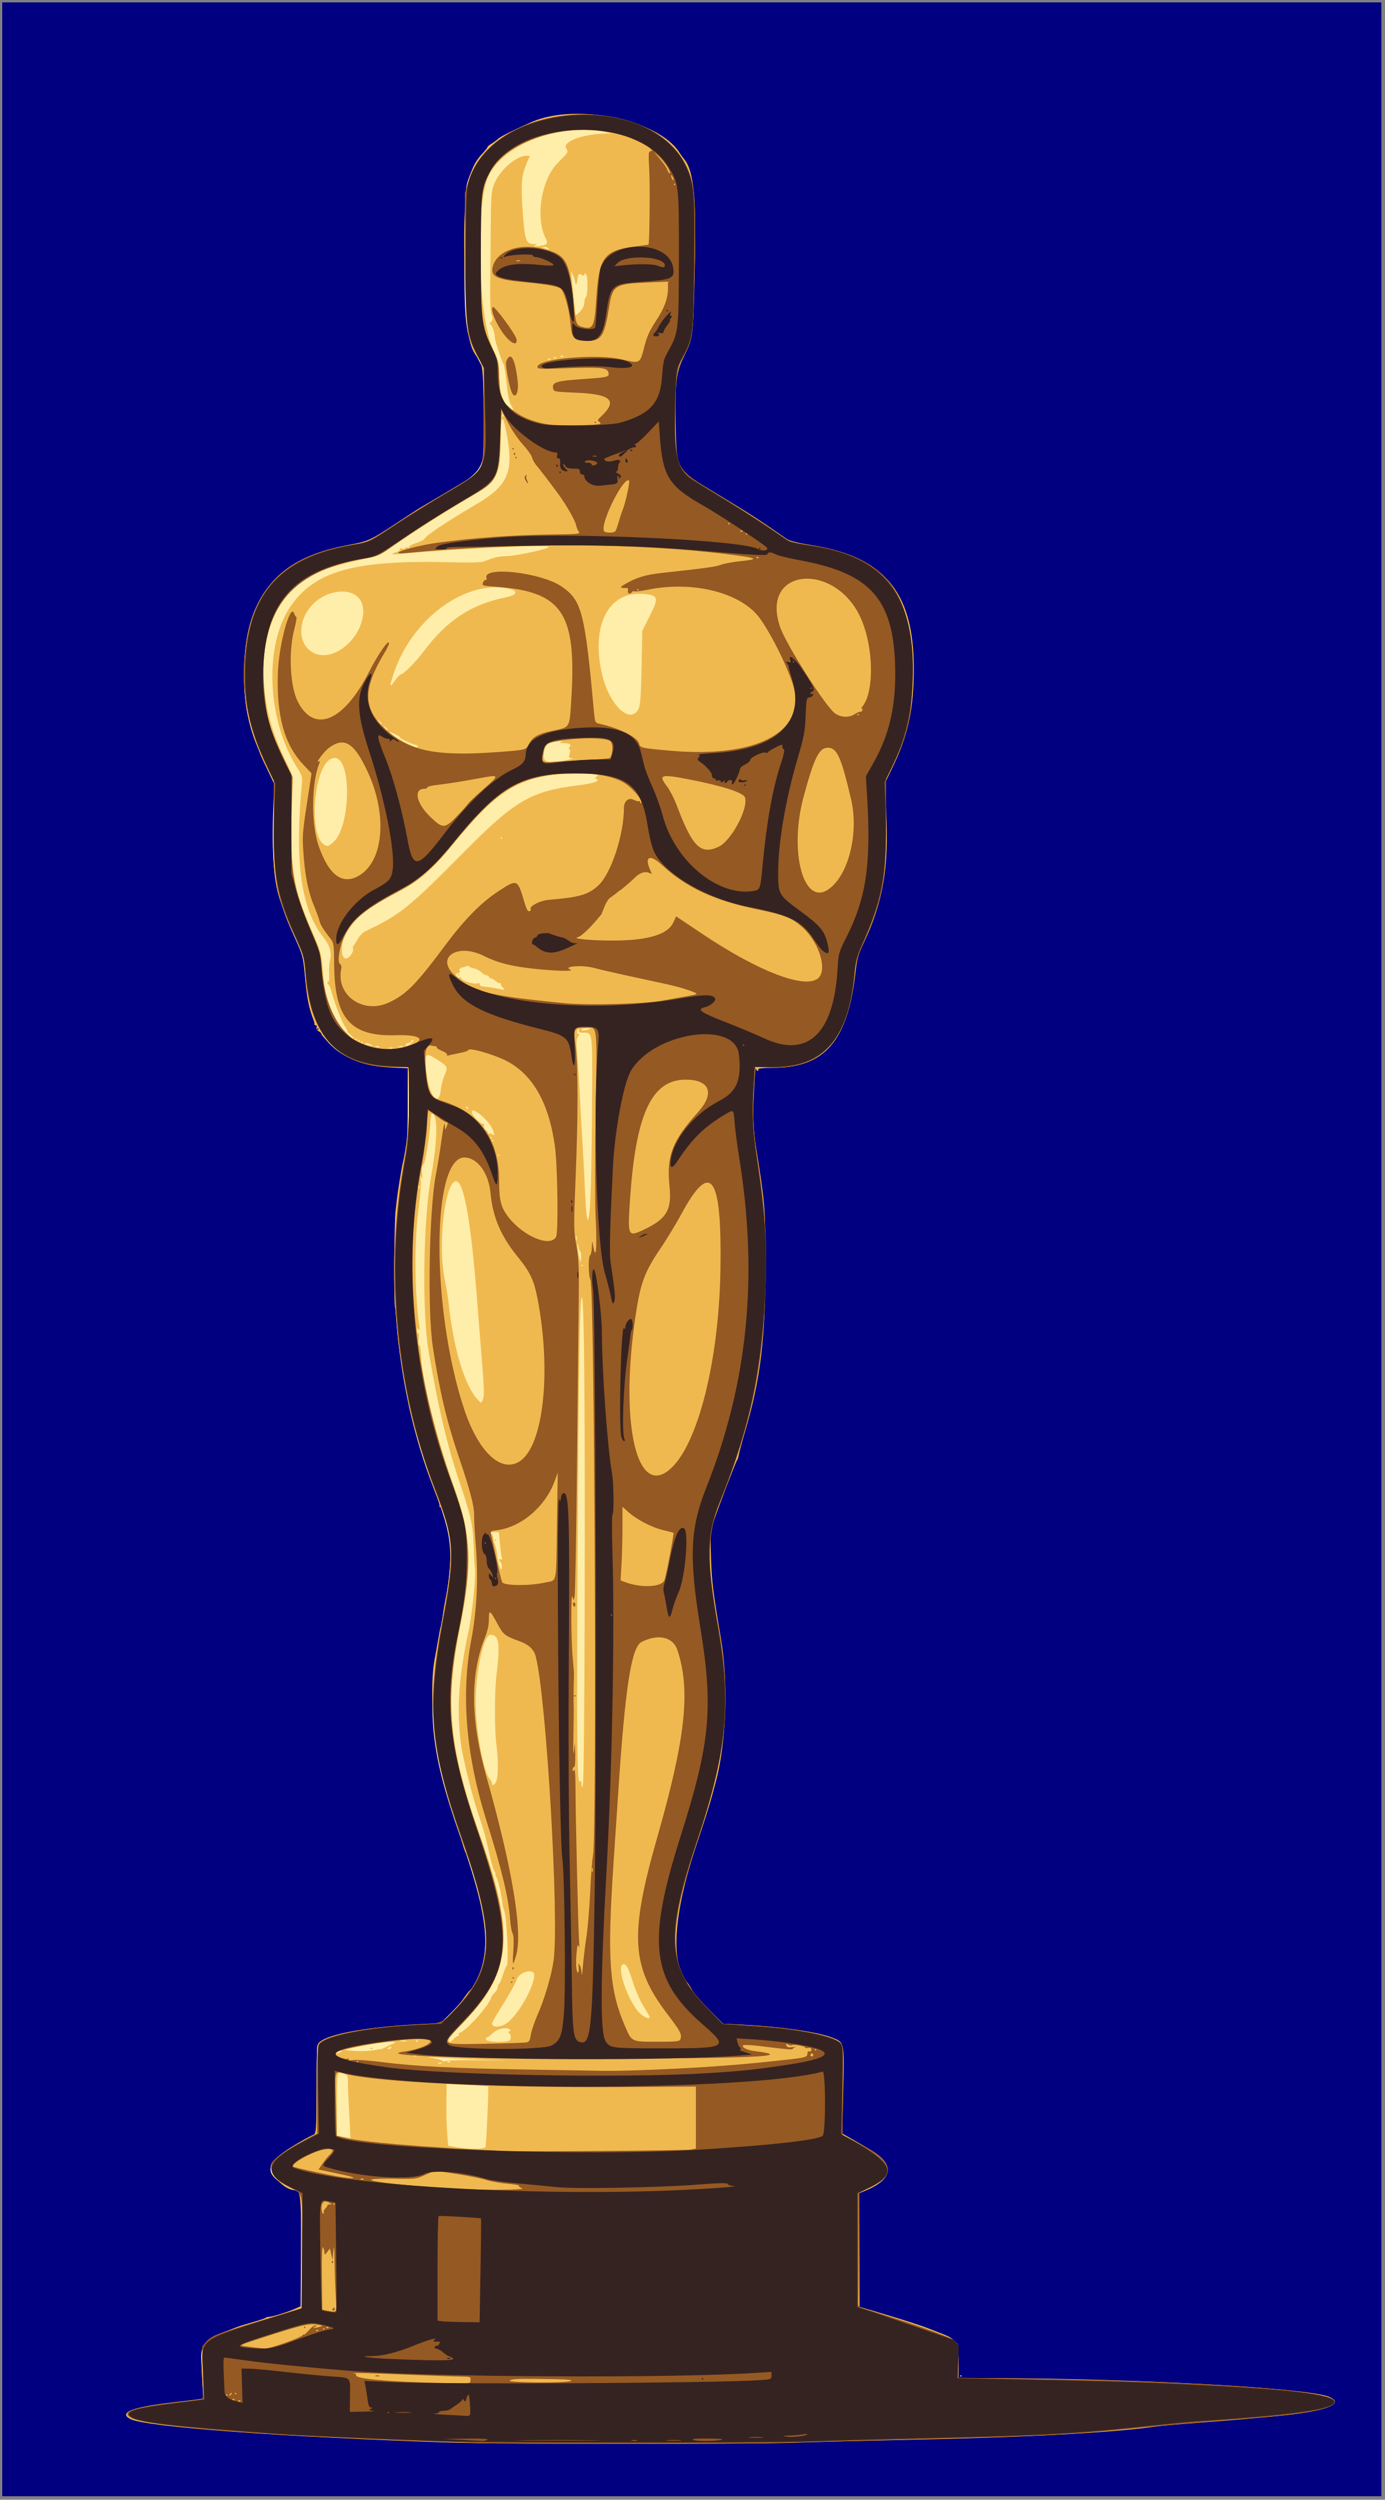
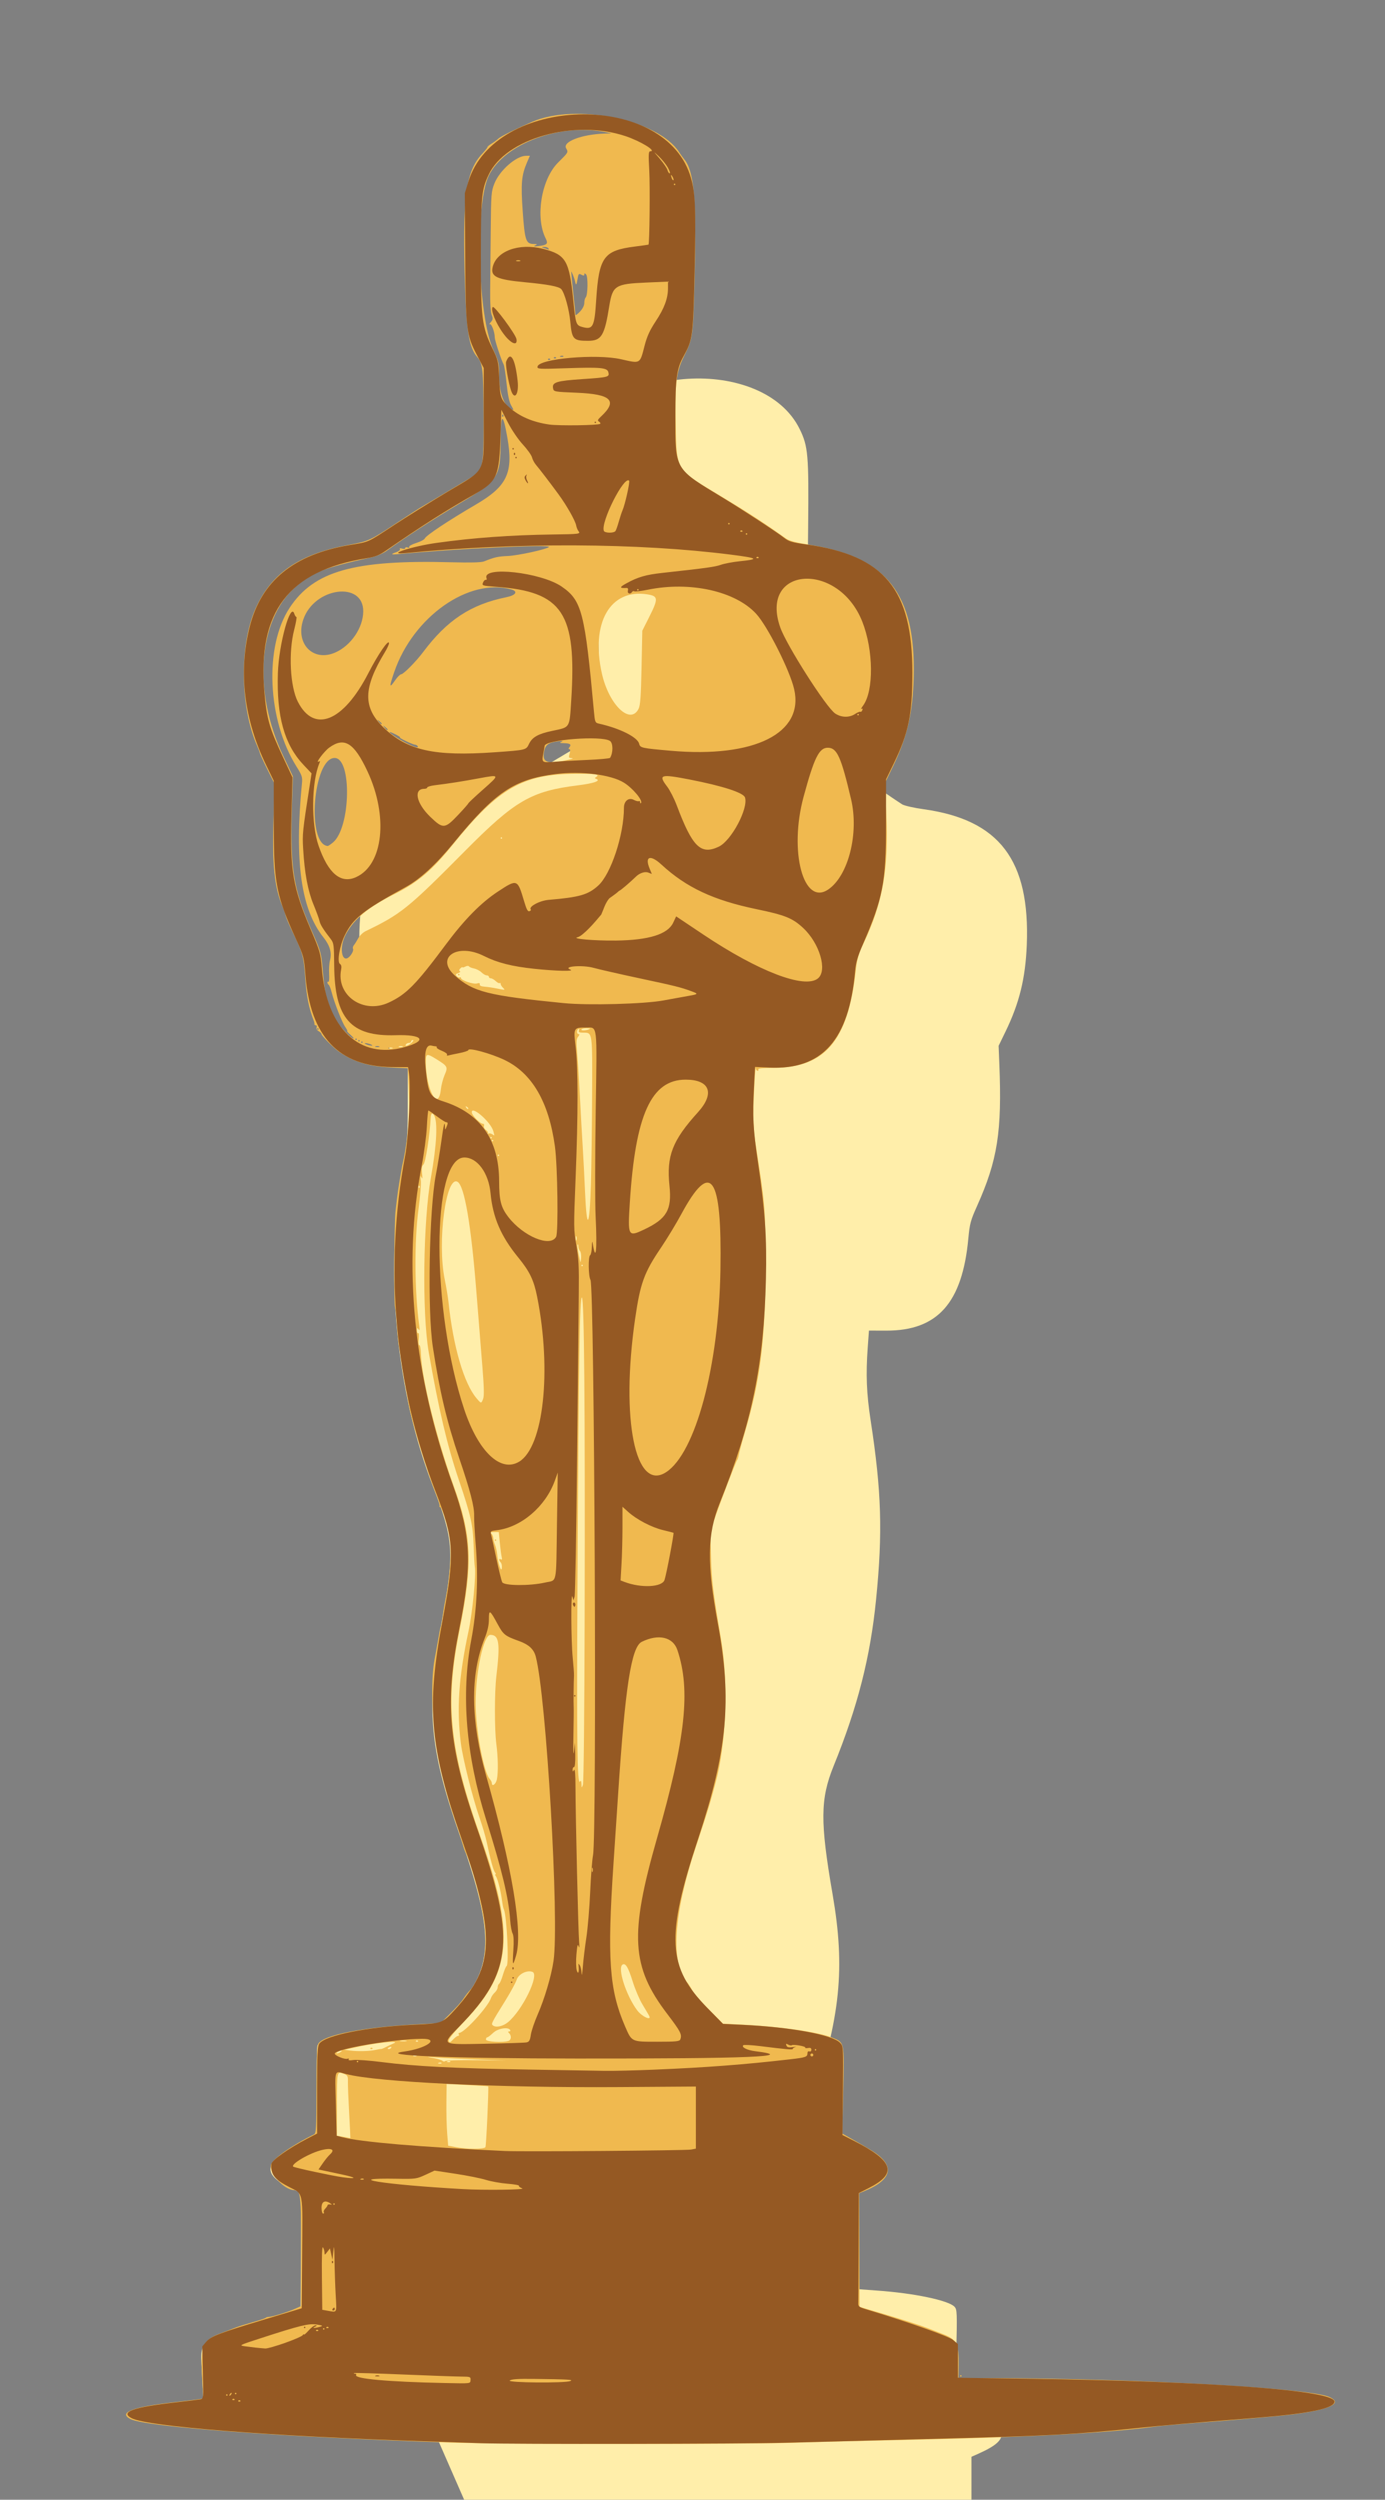
<svg xmlns="http://www.w3.org/2000/svg" xmlns:ns1="http://sodipodi.sourceforge.net/DTD/sodipodi-0.dtd" xmlns:ns2="http://www.inkscape.org/namespaces/inkscape" version="1.1" id="svg2" width="943.469" height="1701.843" viewBox="0 0 943.469 1701.843" ns1:docname="oscar.svg" ns2:version="1.2.2 (b0a8486541, 2022-12-01)">
  <rect x="0" y="0" width="943.469" height="1701.843" fill="#808080" stroke="none" />
  <defs id="defs6">
    <filter id="mask-powermask-path-effect3128_inverse" ns2:label="filtermask-powermask-path-effect3128" style="color-interpolation-filters:sRGB" height="100" width="100" x="-50" y="-50">
      <feColorMatrix id="mask-powermask-path-effect3128_primitive1" values="1" type="saturate" result="fbSourceGraphic" />
      <feColorMatrix id="mask-powermask-path-effect3128_primitive2" values="-1 0 0 0 1 0 -1 0 0 1 0 0 -1 0 1 0 0 0 1 0 " in="fbSourceGraphic" />
    </filter>
  </defs>
  <ns1:namedview id="namedview4" pagecolor="#ffffff" bordercolor="#666666" borderopacity="1.0" ns2:showpageshadow="2" ns2:pageopacity="0.0" ns2:pagecheckerboard="0" ns2:deskcolor="#d1d1d1" showgrid="false" ns2:zoom="0.20629883" ns2:cx="365.97396" ns2:cy="811.92899" ns2:window-width="1755" ns2:window-height="994" ns2:window-x="95" ns2:window-y="0" ns2:window-maximized="0" ns2:current-layer="g8" />
  <g ns2:groupmode="layer" ns2:label="Image" id="g8" transform="translate(-520.596,-82.302)">
-     <path id="path3274" style="fill:#000080;fill-opacity:1;stroke-width:0.554;stop-color:#000000" d="m 522.115,1781.762 c 313.157,0 626.314,0 939.471,0 0,-565.948 0,-1131.896 0,-1697.844 -313.157,0 -626.314,0 -939.471,0 0,565.948 0,1131.896 0,1697.844 z" clip-path="none" />
-     <path d="m 819.358,1744.357 c -42.648,-1.549 -97.15,-3.983 -110,-4.913 -73.572,-5.326 -94.403,-7.723 -100.211,-11.528 -5.485,-3.594 2.535,-6.022 31.806,-9.63 l 18.081,-2.228 -0.699,-15.548 c -1.235,-27.459 -6.526,-23.348 55.023,-42.763 l 12,-3.785 0.262,-39.214 0.262,-39.214 -7.526,-3.67 c -20.324,-9.91 -18.03,-17.919 9.151,-31.958 l 9.572,-4.944 -0.548,-28.848 c -0.302,-15.866 -0.165,-29.857 0.304,-31.09 2.374,-6.244 32.436,-12.31 70.024,-14.131 l 13.5,-0.654 9.038,-9.139 c 27.754,-28.064 28.613,-50.38 4.576,-118.784 -21.178,-60.267 -23.417,-87.467 -12.151,-147.655 8.457,-45.186 7.836,-54.128 -6.285,-90.384 -24.996,-64.18 -32.936,-145.612 -20.945,-214.816 3.607,-20.815 3.726,-22.28 3.746,-46 l 0.021,-24.5 -13,-0.654 c -36.204,-1.822 -53.059,-19.825 -56.964,-60.846 -1.357,-14.255 -1.475,-14.707 -6.974,-26.754 -13.874,-30.391 -16.32,-45.802 -14.56,-91.746 l 0.498,-13 -5.846,-12.5 c -11.089,-23.709 -14.656,-38.789 -14.649,-61.926 0.016,-52.832 21.747,-79.09 72.814,-87.982 12.269,-2.136 11.719,-1.871 32.181,-15.492 5.775,-3.844 18.6,-11.814 28.5,-17.711 32.504,-19.36 31.085,-16.37 29.837,-62.888 l -0.657,-24.5 -3.956,-7.5 c -8.022,-15.209 -9.008,-24.076 -8.508,-76.5 0.343,-35.936 0.481,-38.357 2.558,-44.572 17.756,-53.148 122.356,-59.793 147.188,-9.351 5.776,11.732 6.278,17.534 5.785,66.835 -0.514,51.442 -0.289,49.877 -9.703,67.408 -2.094,3.899 -2.395,6.187 -3.091,23.5 -1.502,37.357 0.967,49.57 11.341,56.076 1.213,0.761 11.117,6.844 22.01,13.519 10.893,6.675 24.545,15.387 30.337,19.361 5.793,3.974 11.73,7.96 13.195,8.857 1.464,0.898 8.063,2.385 14.663,3.305 51.612,7.194 72.524,34.773 70.184,92.563 -0.912,22.522 -5.042,39.358 -14.369,58.579 l -4.814,9.921 0.5,12.5 c 1.838,45.96 -1.206,65.341 -15.16,96.5 -4.433,9.898 -5.028,12.102 -5.945,22 -4.084,44.079 -20.949,63.005 -56.058,62.909 l -11.663,-0.032 -0.837,11.562 c -1.332,18.405 -0.814,31.338 1.985,49.562 7.418,48.3 8.272,76.303 3.715,121.88 -3.936,39.368 -12.519,73.021 -28.918,113.384 -9.126,22.462 -9.258,37.972 -0.739,87.236 8.749,50.594 5.396,83.677 -14.439,142.489 -21.768,64.544 -20.664,86.38 5.741,113.573 l 11.453,11.794 6.182,0.513 c 3.4,0.282 12.932,0.979 21.182,1.548 25.238,1.743 49.052,6.721 52.996,11.079 1.714,1.894 1.784,3.838 1.153,31.962 l -0.672,29.945 4.761,2.677 c 32.582,18.322 34.555,24.998 10.53,35.625 l -4.269,1.888 v 38.798 38.798 l 10.25,3.209 c 63.005,19.729 58.064,16.05 57.557,42.852 l -0.307,16.251 h 3.103 c 1.707,-8e-4 5.982,0.217 9.5,0.483 5.896,0.447 6.123,0.393 2.897,-0.689 -1.925,-0.645 -3.792,-1.604 -4.149,-2.13 -0.357,-0.526 -1.369,-0.681 -2.25,-0.343 -0.88,0.338 -1.601,0.209 -1.601,-0.287 0,-0.496 0.9,-1.187 2,-1.536 1.1,-0.349 2,-1.294 2,-2.099 0,-0.805 0.713,-1.738 1.584,-2.072 1.275,-0.489 1.324,-0.773 0.25,-1.453 -1.075,-0.681 -1.042,-0.874 0.166,-0.992 0.825,-0.081 -0.075,-0.516 -2,-0.968 -5.396,-1.265 90.358,-0.084 128,1.579 85.188,3.764 118,7.332 118,12.833 0,4.854 -28.245,8.783 -95,13.213 -4.675,0.31 -16.6,1.435 -26.5,2.501 -53.651,5.771 -76.566,7.042 -161.5,8.957 -26.125,0.589 -59.2,1.505 -73.5,2.037 -30.43,1.131 -220.906,1.026 -253,-0.14 z" style="fill:#ffeeaa;fill-opacity:1" id="path3284" />
+     <path d="m 819.358,1744.357 c -42.648,-1.549 -97.15,-3.983 -110,-4.913 -73.572,-5.326 -94.403,-7.723 -100.211,-11.528 -5.485,-3.594 2.535,-6.022 31.806,-9.63 l 18.081,-2.228 -0.699,-15.548 c -1.235,-27.459 -6.526,-23.348 55.023,-42.763 l 12,-3.785 0.262,-39.214 0.262,-39.214 -7.526,-3.67 c -20.324,-9.91 -18.03,-17.919 9.151,-31.958 l 9.572,-4.944 -0.548,-28.848 c -0.302,-15.866 -0.165,-29.857 0.304,-31.09 2.374,-6.244 32.436,-12.31 70.024,-14.131 l 13.5,-0.654 9.038,-9.139 c 27.754,-28.064 28.613,-50.38 4.576,-118.784 -21.178,-60.267 -23.417,-87.467 -12.151,-147.655 8.457,-45.186 7.836,-54.128 -6.285,-90.384 -24.996,-64.18 -32.936,-145.612 -20.945,-214.816 3.607,-20.815 3.726,-22.28 3.746,-46 l 0.021,-24.5 -13,-0.654 l 0.498,-13 -5.846,-12.5 c -11.089,-23.709 -14.656,-38.789 -14.649,-61.926 0.016,-52.832 21.747,-79.09 72.814,-87.982 12.269,-2.136 11.719,-1.871 32.181,-15.492 5.775,-3.844 18.6,-11.814 28.5,-17.711 32.504,-19.36 31.085,-16.37 29.837,-62.888 l -0.657,-24.5 -3.956,-7.5 c -8.022,-15.209 -9.008,-24.076 -8.508,-76.5 0.343,-35.936 0.481,-38.357 2.558,-44.572 17.756,-53.148 122.356,-59.793 147.188,-9.351 5.776,11.732 6.278,17.534 5.785,66.835 -0.514,51.442 -0.289,49.877 -9.703,67.408 -2.094,3.899 -2.395,6.187 -3.091,23.5 -1.502,37.357 0.967,49.57 11.341,56.076 1.213,0.761 11.117,6.844 22.01,13.519 10.893,6.675 24.545,15.387 30.337,19.361 5.793,3.974 11.73,7.96 13.195,8.857 1.464,0.898 8.063,2.385 14.663,3.305 51.612,7.194 72.524,34.773 70.184,92.563 -0.912,22.522 -5.042,39.358 -14.369,58.579 l -4.814,9.921 0.5,12.5 c 1.838,45.96 -1.206,65.341 -15.16,96.5 -4.433,9.898 -5.028,12.102 -5.945,22 -4.084,44.079 -20.949,63.005 -56.058,62.909 l -11.663,-0.032 -0.837,11.562 c -1.332,18.405 -0.814,31.338 1.985,49.562 7.418,48.3 8.272,76.303 3.715,121.88 -3.936,39.368 -12.519,73.021 -28.918,113.384 -9.126,22.462 -9.258,37.972 -0.739,87.236 8.749,50.594 5.396,83.677 -14.439,142.489 -21.768,64.544 -20.664,86.38 5.741,113.573 l 11.453,11.794 6.182,0.513 c 3.4,0.282 12.932,0.979 21.182,1.548 25.238,1.743 49.052,6.721 52.996,11.079 1.714,1.894 1.784,3.838 1.153,31.962 l -0.672,29.945 4.761,2.677 c 32.582,18.322 34.555,24.998 10.53,35.625 l -4.269,1.888 v 38.798 38.798 l 10.25,3.209 c 63.005,19.729 58.064,16.05 57.557,42.852 l -0.307,16.251 h 3.103 c 1.707,-8e-4 5.982,0.217 9.5,0.483 5.896,0.447 6.123,0.393 2.897,-0.689 -1.925,-0.645 -3.792,-1.604 -4.149,-2.13 -0.357,-0.526 -1.369,-0.681 -2.25,-0.343 -0.88,0.338 -1.601,0.209 -1.601,-0.287 0,-0.496 0.9,-1.187 2,-1.536 1.1,-0.349 2,-1.294 2,-2.099 0,-0.805 0.713,-1.738 1.584,-2.072 1.275,-0.489 1.324,-0.773 0.25,-1.453 -1.075,-0.681 -1.042,-0.874 0.166,-0.992 0.825,-0.081 -0.075,-0.516 -2,-0.968 -5.396,-1.265 90.358,-0.084 128,1.579 85.188,3.764 118,7.332 118,12.833 0,4.854 -28.245,8.783 -95,13.213 -4.675,0.31 -16.6,1.435 -26.5,2.501 -53.651,5.771 -76.566,7.042 -161.5,8.957 -26.125,0.589 -59.2,1.505 -73.5,2.037 -30.43,1.131 -220.906,1.026 -253,-0.14 z" style="fill:#ffeeaa;fill-opacity:1" id="path3284" />
    <g id="g3089" transform="translate(-120.261,-111.958)" clip-path="none">
      <path style="fill:#f0b94f" d="m 947.891,1857.214 c -114.219,-3.733 -207.729,-10.624 -218.25,-16.084 -8.332,-4.324 1.434,-8.156 28.75,-11.28 7.7,-0.881 15.575,-1.837 17.5,-2.125 l 3.5,-0.524 -0.745,-12.204 c -1.445,-23.663 0.091,-27.618 12.517,-32.224 3.976,-1.474 8.578,-3.234 10.228,-3.912 1.65,-0.677 6.825,-2.307 11.5,-3.621 4.675,-1.314 8.725,-2.672 9,-3.017 0.275,-0.345 1.182,-0.621 2.016,-0.612 2.169,0.022 12.735,-3.219 17.734,-5.44 l 4.25,-1.888 0.053,-16.245 c 0.2,-61.568 0.124,-62.582 -4.731,-62.713 -6.829,-0.184 -17.067,-11.364 -15.778,-17.23 0.848,-3.859 14.096,-13.232 29.206,-20.662 1.606,-0.79 1.752,-3.271 1.779,-30.25 0.02,-20.591 0.38,-30.017 1.203,-31.486 3.38,-6.034 30.961,-11.393 68.579,-13.323 l 14.811,-0.76 6.537,-6.411 c 3.595,-3.526 7.664,-8.163 9.042,-10.304 1.378,-2.141 3.506,-4.841 4.728,-6 7.801,-7.393 11.849,-25.72 9.631,-43.607 -1.937,-15.625 -8.771,-41.722 -13.15,-50.216 -0.487,-0.944 -1.316,-3.419 -1.843,-5.5 -0.527,-2.081 -3.221,-10.4 -5.987,-18.488 -12.62,-36.904 -17.989,-83.769 -12.579,-109.796 0.286,-1.375 1.142,-6.1 1.902,-10.5 0.76,-4.4 1.443,-8.108 1.517,-8.239 0.512,-0.91 1.033,-3.382 1.531,-7.261 0.736,-5.724 0.993,-7.278 2.323,-14 3.149,-15.923 4.15,-35.869 2.184,-43.5 -2.401,-9.316 -5.274,-17.5 -6.142,-17.5 -0.513,0 -0.709,-0.363 -0.434,-0.808 0.275,-0.444 -1.043,-4.607 -2.929,-9.25 -5.177,-12.748 -16.128,-48.667 -17.971,-58.942 -2.633,-14.68 -4.556,-26.191 -5.011,-30 -0.296,-2.475 -1,-6.75 -1.566,-9.5 -0.565,-2.75 -1.258,-9.5 -1.54,-15 -0.282,-5.5 -0.876,-11.152 -1.32,-12.56 -0.832,-2.636 -0.535,-58.298 0.348,-65.44 0.272,-2.2 0.716,-6.025 0.985,-8.5 0.561,-5.143 3.234,-21.508 4.003,-24.5 2.097,-8.164 4.67,-29.404 4.482,-37 -0.054,-2.2 -0.317,-9.221 -0.583,-15.603 l -0.484,-11.603 -12.148,-0.593 c -14.965,-0.731 -25.536,-4.073 -35.427,-11.201 -3.24,-2.335 -11.221,-10.437 -11.221,-11.391 0,-0.571 -0.883,-1.511 -1.963,-2.089 -1.154,-0.617 -1.728,-1.662 -1.393,-2.535 0.313,-0.817 0.072,-1.485 -0.537,-1.485 -0.609,0 -1.036,-0.338 -0.948,-0.75 0.087,-0.412 -0.102,-1.425 -0.422,-2.25 -3.407,-8.802 -4.902,-16.265 -5.803,-28.958 -1.074,-15.13 -1.663,-17.213 -9.307,-32.92 -1.843,-3.786 -3.672,-8.175 -4.066,-9.753 -0.393,-1.578 -1.297,-4.219 -2.009,-5.869 -5.662,-13.133 -7.323,-29.165 -6.248,-60.313 l 0.804,-23.313 -5.058,-10.187 c -2.782,-5.603 -5.056,-10.529 -5.054,-10.948 0.002,-0.418 -0.843,-2.668 -1.878,-5 -11.645,-26.235 -12.098,-69.049 -0.991,-93.653 10.836,-24.002 29.77,-36.913 63.239,-43.118 13.665,-2.534 14.639,-2.977 32.634,-14.847 7.975,-5.261 15.4,-10.062 16.5,-10.669 1.1,-0.607 7.85,-4.604 15,-8.881 7.15,-4.277 15.408,-9.193 18.35,-10.924 9.46,-5.564 9.674,-6.527 9.515,-42.781 -0.138,-31.434 -0.575,-35.494 -4.277,-39.763 -5.448,-6.281 -7.277,-16.771 -8.3,-47.602 -2.018,-60.811 0.306,-78.839 11.729,-90.95 1.915,-2.031 3.482,-4.013 3.482,-4.405 0,-0.392 1.238,-1.451 2.75,-2.352 1.512,-0.901 3.65,-2.476 4.75,-3.5 1.631,-1.518 11.837,-6.584 23,-11.416 29.933,-12.957 85.86,-1.386 100.124,20.716 1.032,1.598 2.53,3.685 3.331,4.636 6.735,8.009 8.506,26.878 7.256,77.27 -1.102,44.384 -1.115,44.491 -7.361,57.175 -5.244,10.65 -6.123,17.79 -5.585,45.325 0.639,32.649 -0.254,31.14 28.735,48.552 20.443,12.279 30.658,18.897 46.5,30.123 2.125,1.506 6.887,2.746 16.331,4.253 52.362,8.355 72.028,33.47 70.568,90.121 -0.623,24.193 -4.39,40.452 -14.002,60.446 l -5.742,11.942 1,20.032 c 1.863,37.314 -2.181,60.723 -15.264,88.355 -3.683,7.778 -4.593,10.928 -5.489,19 -5.307,47.827 -20.976,66.176 -56.511,66.176 -6.752,0 -10.289,0.358 -9.892,1 0.34,0.55 0.141,1 -0.441,1 -0.582,0 -1.135,-0.787 -1.227,-1.75 -0.321,-3.344 -1.588,19.316 -1.692,30.25 -0.058,6.05 0.571,15.275 1.397,20.5 6.642,42.019 6.778,43.598 6.85,80 0.105,53.212 -3.173,80.483 -14.123,117.5 -1.952,6.6 -3.773,13.35 -4.045,15 -0.273,1.65 -0.778,3.225 -1.124,3.5 -0.65,0.517 -11.633,29.162 -15.913,41.5 -2.314,6.67 -2.403,7.825 -1.892,24.5 0.511,16.657 1.314,23.213 6.861,56 5.059,29.903 3.506,70.979 -3.687,97.5 -0.746,2.75 -1.841,6.8 -2.435,9 -1.79,6.639 -4.786,16.08 -11.108,35 -15.168,45.397 -17.328,79.005 -5.913,92 0.966,1.1 2.542,3.552 3.503,5.449 0.96,1.897 6.075,7.796 11.367,13.109 l 9.621,9.66 14,0.693 c 24.928,1.234 50.688,4.967 60.197,8.724 8.621,3.406 8.439,2.554 7.698,36.11 l -0.646,29.254 5.876,3.345 c 3.232,1.84 6.551,3.745 7.376,4.234 0.825,0.489 3.525,2.093 6,3.565 17.123,10.181 15.488,20.149 -4.632,28.241 l -3.132,1.26 0.132,38.678 0.132,38.678 6,1.764 c 3.3,0.97 8.25,2.428 11,3.238 11.24,3.313 25.271,7.838 29.5,9.512 2.475,0.98 7.04,2.76 10.145,3.957 9.574,3.69 11.034,6.556 10.837,21.279 l -0.117,8.75 21.318,0.018 c 97.004,0.082 216.659,6.665 231.068,12.712 11.746,4.93 -2.782,10.173 -36.75,13.263 -6.6,0.601 -16.725,1.519 -22.5,2.042 -5.775,0.523 -19.95,1.65 -31.5,2.506 -11.55,0.855 -23.925,1.963 -27.5,2.461 -30.934,4.311 -87.531,7.34 -169,9.043 -27.775,0.581 -62.875,1.476 -78,1.99 -32.088,1.09 -198.681,1.009 -233,-0.113 z m 23.653,-201.17 c 0.545,-0.881 2.32,-39.822 1.888,-41.403 -0.023,-0.083 -6.405,-0.476 -14.183,-0.873 l -14.142,-0.721 -0.154,12.702 c -0.085,6.986 0.149,16.438 0.52,21.003 l 0.674,8.301 5.122,0.988 c 7.728,1.49 19.355,1.492 20.276,0 z m -92.842,-23.252 c -0.52,-9.35 -0.897,-18.917 -0.838,-21.259 0.094,-3.716 -0.225,-4.386 -2.498,-5.25 -5.086,-1.933 -4.976,-2.387 -4.976,20.509 v 21.501 l 3.5,0.582 c 1.925,0.32 3.95,0.708 4.5,0.863 0.55,0.155 1.058,0.23 1.129,0.168 0.071,-0.062 -0.297,-7.763 -0.817,-17.113 z m 62.917,-34.104 c -0.332,-0.332 -1.195,-0.368 -1.917,-0.079 -0.798,0.319 -0.561,0.556 0.604,0.604 1.054,0.043 1.645,-0.193 1.312,-0.525 z m 23.564,-1.83 20.207,0.252 -20,-0.772 c -11,-0.424 -23.375,-1.034 -27.5,-1.355 -7.045,-0.548 -7.168,-0.524 -2.026,0.387 3.011,0.534 5.913,1.409 6.45,1.946 0.537,0.537 1.355,0.597 1.819,0.133 0.464,-0.464 9.936,-0.73 21.05,-0.591 z m -17.564,0.83 c -0.332,-0.332 -1.195,-0.368 -1.917,-0.079 -0.798,0.319 -0.561,0.556 0.604,0.604 1.054,0.043 1.645,-0.193 1.312,-0.525 z m -23,-4 c -0.332,-0.332 -1.195,-0.368 -1.917,-0.079 -0.798,0.319 -0.561,0.556 0.604,0.604 1.054,0.043 1.645,-0.193 1.312,-0.525 z m -51.729,-2.396 c 0.825,-0.533 1.05,-0.969 0.5,-0.969 -0.55,0 -1.675,0.436 -2.5,0.969 -0.825,0.533 -1.05,0.969 -0.5,0.969 0.55,0 1.675,-0.436 2.5,-0.969 z m 23.733,-1.432 c 1.778,-0.396 3.477,-0.667 3.775,-0.602 0.298,0.065 1.768,-0.527 3.267,-1.316 1.499,-0.789 3.85,-1.902 5.225,-2.474 5.863,-2.44 -13.015,-0.375 -28,3.063 l -5.5,1.262 4,0.5 c 5.287,0.661 13.216,0.462 17.233,-0.432 z m -3.4,-1.235 c 0.367,-0.367 0.967,-0.367 1.333,0 0.367,0.367 0.067,0.667 -0.667,0.667 -0.733,0 -1.033,-0.3 -0.667,-0.667 z m 14.16,-0.322 c 0.35,-0.567 -0.051,-0.735 -0.941,-0.393 -1.732,0.665 -2.049,1.382 -0.611,1.382 0.518,0 1.216,-0.445 1.552,-0.989 z m 45.518,-8.011 c 0.609,0 0.829,-0.45 0.489,-1 -0.34,-0.55 -0.233,-1 0.237,-1 3.487,0 19.831,-17.914 21.691,-23.773 0.343,-1.08 1.511,-2.767 2.597,-3.75 1.086,-0.983 1.974,-2.591 1.974,-3.573 0,-0.982 0.444,-2.06 0.987,-2.396 0.543,-0.335 1.697,-3.054 2.566,-6.04 0.868,-2.987 1.999,-5.691 2.513,-6.008 1.719,-1.063 0.186,-33.506 -1.817,-38.459 -0.62,-1.533 -0.698,-1.926 -1.583,-8 -0.834,-5.721 -2.883,-13.41 -3.932,-14.75 -0.538,-0.688 -0.643,-1.25 -0.233,-1.25 0.41,0 0.254,-0.591 -0.346,-1.314 -1.107,-1.333 -3.174,-8.893 -5.658,-20.686 -0.753,-3.575 -2.942,-11 -4.863,-16.5 -4.653,-13.315 -11.381,-40.072 -12.713,-50.56 -2.98,-23.452 -1.514,-45.004 5.198,-76.44 2.78,-13.022 5.269,-38.698 4.264,-44 -0.208,-1.1 -0.558,-7.4 -0.778,-14 -0.485,-14.603 -1.824,-20.57 -10.119,-45.108 -7.872,-23.286 -13.708,-48.056 -20.472,-86.891 -4.61,-26.468 -3.808,-89.488 1.514,-119 3.936,-21.827 4.747,-38.012 2.117,-42.268 -1.296,-2.098 -2.136,-1.364 -2.313,2.022 -0.609,11.653 -3.441,30 -4.848,31.406 -1.165,1.165 -1.428,2.766 -1.018,6.205 0.403,3.381 0.291,4.093 -0.412,2.635 -0.724,-1.503 -0.83,-1.005 -0.425,2 0.296,2.2 -0.399,10.932 -1.544,19.405 -2.971,21.974 -2.765,56.424 0.476,79.595 0.412,2.948 0.285,3.605 -0.484,2.5 -0.857,-1.232 -1.046,-1.088 -1.059,0.809 -0.008,1.27 0.378,2.066 0.86,1.768 0.481,-0.297 0.64,1.543 0.353,4.091 -0.295,2.614 -0.131,4.396 0.375,4.09 0.493,-0.298 0.99,2.453 1.104,6.113 0.517,16.575 10.85,58.181 22.26,89.629 12.439,34.282 13.187,52.759 3.989,98.543 -10.032,49.936 -6.858,80.986 14.371,140.576 23.357,65.566 21.252,91.593 -10.065,124.445 -8.438,8.852 -12.05,13.325 -11.635,14.408 0.503,1.31 0.991,1.152 2.94,-0.95 1.285,-1.387 2.835,-2.522 3.444,-2.522 z m -35.25,3.313 c -0.956,-0.25 -2.756,-0.259 -4,-0.02 -1.244,0.239 -0.462,0.444 1.738,0.455 2.2,0.011 3.218,-0.185 2.262,-0.435 z m 7.905,0.02 c -0.367,-0.367 -0.967,-0.367 -1.333,0 -0.367,0.367 -0.067,0.667 0.667,0.667 0.733,0 1.033,-0.3 0.667,-0.667 z m 61.752,0.06 c 1.871,-0.718 2.076,-3.499 0.382,-5.193 -0.933,-0.933 -0.92,-1.2 0.059,-1.2 0.692,0 0.981,-0.45 0.641,-1 -1.413,-2.286 -8.433,-1.081 -11.657,2 -1.727,1.65 -3.522,3 -3.991,3 -0.468,0 -0.852,0.675 -0.852,1.5 0,1.563 11.88,2.251 15.418,0.893 z m -0.485,-12.634 c 9.815,-8.003 21.735,-32.414 16.76,-34.323 -3.686,-1.414 -9.507,1.47 -10.765,5.334 -0.668,2.052 -4.006,8.231 -7.418,13.731 -10.269,16.554 -10.213,16.438 -8.5,17.569 2.115,1.397 6.679,0.335 9.923,-2.311 z m 96.191,-4.509 c -0.521,-0.963 -2.581,-4.45 -4.578,-7.75 -1.997,-3.3 -4.986,-10.352 -6.642,-15.672 -2.973,-9.551 -4.823,-12.614 -6.86,-11.355 -3.622,2.238 2.343,20.876 9.956,31.111 3.235,4.35 10.192,7.489 8.124,3.666 z m -43.886,-272.557 c 0.326,-142.059 -0.312,-215.885 -1.87,-216.404 -1.528,-0.509 -2.201,42.444 -2.983,190.294 -0.597,112.853 -0.233,142.366 1.718,139.287 0.607,-0.958 0.891,-0.468 0.946,1.631 0.075,2.853 0.124,2.887 1.004,0.693 0.543,-1.353 1.033,-49.111 1.185,-115.5 z m -59.76,111.576 c 0.945,-5.036 0.765,-15.165 -0.431,-24.269 -1.242,-9.459 -1.237,-34.984 0.009,-45.5 2.722,-22.972 1.935,-28.5 -4.057,-28.5 -4.602,0 -9.999,25.095 -9.999,46.49 0,17.824 5.389,46.967 9.531,51.544 0.808,0.893 1.469,2.15 1.469,2.795 0,2.928 2.84,0.837 3.477,-2.559 z m 2.601,-147.591 c -1.433,-1.433 -1.383,-2.985 0.068,-2.088 0.791,0.489 0.966,-0.036 0.565,-1.691 -0.319,-1.32 -0.893,-5.662 -1.275,-9.649 l -0.694,-7.25 h -3.071 c -2.388,0 -2.804,0.267 -1.871,1.2 0.66,0.66 1.2,1.981 1.2,2.935 0,0.954 0.521,3.002 1.158,4.55 0.637,1.548 1.293,4.382 1.458,6.297 0.527,6.124 2.816,12.946 3.212,9.573 0.18,-1.539 -0.157,-3.284 -0.75,-3.877 z m -4.078,-15.178 c 0,-0.275 0.225,-0.5 0.5,-0.5 0.275,0 0.5,0.225 0.5,0.5 0,0.275 -0.225,0.5 -0.5,0.5 -0.275,0 -0.5,-0.225 -0.5,-0.5 z m -7.912,-96.233 c 0.744,-1.956 0.588,-8.279 -0.548,-22.25 -0.873,-10.735 -2.712,-33.683 -4.087,-50.996 -3.608,-45.432 -8.084,-71.566 -12.746,-74.423 -7.968,-4.884 -14.018,40.948 -8.778,66.492 1.062,5.175 2.215,12.109 2.562,15.409 3.169,30.086 10.462,55.162 18.992,65.299 3.264,3.879 3.305,3.884 4.604,0.468 z m 67.912,-90.767 c 0,-0.275 -0.225,-0.5 -0.5,-0.5 -0.275,0 -0.5,0.225 -0.5,0.5 0,0.275 0.225,0.5 0.5,0.5 0.275,0 0.5,-0.225 0.5,-0.5 z m -1.932,-9.832 c -0.588,-0.588 -1.068,-1.953 -1.068,-3.035 0,-1.082 -0.253,-1.714 -0.561,-1.406 -0.309,0.309 0.029,3.421 0.75,6.917 1.244,6.029 1.327,6.156 1.629,2.474 0.175,-2.135 -0.163,-4.362 -0.75,-4.95 z m -2.406,-9.918 c -0.277,-0.688 -0.504,-0.125 -0.504,1.25 0,1.375 0.227,1.938 0.504,1.25 0.277,-0.688 0.277,-1.812 0,-2.5 z m 9.853,-35.983 c 0.326,-11.147 0.681,-38.082 0.789,-59.856 0.217,-43.784 0.339,-42.911 -6.034,-42.911 -2.738,0 -3.357,-0.332 -2.889,-1.552 0.342,-0.89 0.174,-1.291 -0.393,-0.941 -1.37,0.847 -1.244,3.493 0.167,3.493 0.741,0 0.615,0.628 -0.349,1.75 -1.255,1.461 -1.36,3.403 -0.634,11.75 0.478,5.5 1.327,19 1.886,30 0.559,11 1.391,25.85 1.849,33 0.459,7.15 1.154,20.65 1.546,30 1.188,28.347 3.162,26.048 4.062,-4.733 z m -116.849,1.566 c -0.367,-0.367 -0.667,-0.067 -0.667,0.667 0,0.733 0.3,1.033 0.667,0.667 0.367,-0.367 0.367,-0.967 0,-1.333 z m 54.333,-20.833 c 0,-0.275 -0.225,-0.5 -0.5,-0.5 -0.275,0 -0.5,0.225 -0.5,0.5 0,0.275 0.225,0.5 0.5,0.5 0.275,0 0.5,-0.225 0.5,-0.5 z m -4,-10 c 0,-0.275 -0.225,-0.5 -0.5,-0.5 -0.275,0 -0.5,0.225 -0.5,0.5 0,0.275 0.225,0.5 0.5,0.5 0.275,0 0.5,-0.225 0.5,-0.5 z m -1,-2 c 0,-0.275 -0.225,-0.5 -0.5,-0.5 -0.275,0 -0.5,0.225 -0.5,0.5 0,0.275 0.225,0.5 0.5,0.5 0.275,0 0.5,-0.225 0.5,-0.5 z m 0.99,-4.534 c -1.836,-6.403 -15.405,-17.998 -14.594,-12.471 0.303,2.066 5.664,7.505 7.398,7.505 0.84,0 1.189,0.602 0.855,1.473 -0.317,0.826 0.292,2.073 1.387,2.84 1.073,0.752 1.617,1.736 1.208,2.188 -0.409,0.451 -0.272,0.553 0.304,0.226 0.576,-0.327 1.701,-0.181 2.5,0.324 0.799,0.505 1.533,0.926 1.632,0.934 0.099,0.008 -0.211,-1.35 -0.69,-3.019 z M 959.891,948.851 c 0,-0.243 -0.52,-0.762 -1.155,-1.155 -0.715,-0.442 -0.883,-0.274 -0.441,0.441 0.712,1.153 1.595,1.548 1.595,0.714 z m -18.717,-12.891 c 0.3,-2.842 1.451,-7.265 2.557,-9.828 2.362,-5.471 2.107,-5.972 -5.428,-10.668 -6.892,-4.296 -7.419,-4.148 -7.378,2.079 0.125,18.75 8.604,33.989 10.248,18.418 z M 908.141,907.63 c -0.688,-0.277 -1.812,-0.277 -2.5,0 -0.688,0.277 -0.125,0.504 1.25,0.504 1.375,0 1.938,-0.227 1.25,-0.504 z m -9,-1 c -0.688,-0.277 -1.812,-0.277 -2.5,0 -0.688,0.277 -0.125,0.504 1.25,0.504 1.375,0 1.938,-0.227 1.25,-0.504 z m 16,0 c -0.688,-0.277 -1.812,-0.277 -2.5,0 -0.688,0.277 -0.125,0.504 1.25,0.504 1.375,0 1.938,-0.227 1.25,-0.504 z m -21.75,-1.338 c -1.1,-0.473 -2.675,-0.859 -3.5,-0.859 -0.945,0 -0.761,0.318 0.5,0.859 1.1,0.473 2.675,0.859 3.5,0.859 0.945,0 0.761,-0.318 -0.5,-0.859 z m 27.639,-0.967 c 1.298,-1.082 1.798,-1.982 1.111,-2 -0.688,-0.018 -1.25,0.417 -1.25,0.967 0,0.55 -0.648,1 -1.441,1 -0.793,0 -1.719,0.45 -2.059,1 -1.045,1.691 1.148,1.109 3.639,-0.967 z m -33.139,-0.533 c 0,-0.275 -0.225,-0.5 -0.5,-0.5 -0.275,0 -0.5,0.225 -0.5,0.5 0,0.275 0.225,0.5 0.5,0.5 0.275,0 0.5,-0.225 0.5,-0.5 z m -2,-1 c 0,-0.275 -0.225,-0.5 -0.5,-0.5 -0.275,0 -0.5,0.225 -0.5,0.5 0,0.275 0.225,0.5 0.5,0.5 0.275,0 0.5,-0.225 0.5,-0.5 z m -2,-1 c 0,-0.275 -0.225,-0.5 -0.5,-0.5 -0.275,0 -0.5,0.225 -0.5,0.5 0,0.275 0.225,0.5 0.5,0.5 0.275,0 0.5,-0.225 0.5,-0.5 z m -4.306,-3.032 c -1.543,-1.358 -2.525,-2.468 -2.182,-2.468 0.343,0 -0.243,-1.238 -1.303,-2.75 -2.202,-3.143 -7.435,-16.444 -9.256,-23.526 -0.675,-2.627 -1.616,-5.016 -2.091,-5.309 -0.475,-0.293 -0.863,-0.983 -0.863,-1.533 0,-0.55 0.338,-0.79 0.75,-0.534 0.412,0.257 0.6,-2.134 0.418,-5.313 -0.183,-3.179 0.068,-7.299 0.558,-9.157 1.39,-5.274 0.002,-10.178 -4.468,-15.792 -15.272,-19.18 -19.786,-51.74 -14.571,-105.086 0.385,-3.934 -0.075,-5.317 -3.653,-11 -20.001,-31.76 -22.199,-81.8 -4.756,-108.257 16.516,-25.049 43.806,-32.742 109.933,-30.99 13.288,0.352 20.62,0.16 22.5,-0.589 7.284,-2.901 9.296,-3.354 16.289,-3.67 6.903,-0.312 26.492,-4.595 27.896,-6.1 1.82,-1.949 -62.956,1.114 -103.646,4.902 -4.051,0.377 -4.133,-0.092 -0.251,-1.445 1.649,-0.575 2.718,-1.5 2.375,-2.055 -0.389,-0.63 0.176,-0.756 1.501,-0.335 1.233,0.391 2.125,0.24 2.125,-0.361 0,-0.57 0.749,-0.749 1.664,-0.397 0.99,0.38 1.413,0.233 1.045,-0.363 -0.347,-0.562 1.733,-1.743 4.737,-2.69 2.946,-0.928 5.6,-2.326 5.899,-3.105 0.763,-1.989 16.367,-12.348 34.655,-23.009 21.462,-12.51 25.779,-21.648 21.574,-45.671 -3.02,-17.257 -4.525,-16.883 -4.576,1.136 -0.074,26.133 -1.033,27.629 -28.121,43.843 -19.134,11.453 -36.83,22.932 -49.593,32.168 -2.464,1.783 -6.827,3.63 -10.5,4.444 -32.867,7.282 -40.9,10.434 -51.848,20.341 -25.31,22.904 -28.703,71.148 -8.069,114.704 l 6.632,14 -0.5,14.5 c -1.651,47.893 0.274,60.897 13.472,91 6.269,14.299 6.373,14.682 7.465,27.627 1.307,15.483 2.994,22.588 7.267,30.605 2.708,5.081 11.742,14.831 13.654,14.737 0.353,-0.017 -0.621,-1.142 -2.164,-2.5 z m 163.222,-4.109 c 0.229,-0.198 -1.008,-0.359 -2.75,-0.359 -1.742,0 -3.167,0.459 -3.167,1.019 0,0.897 4.722,0.37 5.917,-0.66 z m -184.917,0.141 c 0,-0.275 -0.225,-0.5 -0.5,-0.5 -0.275,0 -0.5,0.225 -0.5,0.5 0,0.275 0.225,0.5 0.5,0.5 0.275,0 0.5,-0.225 0.5,-0.5 z m 125.571,-28.071 c -0.864,-0.864 -1.571,-2.064 -1.571,-2.667 0,-0.602 -0.273,-0.822 -0.606,-0.489 -0.334,0.334 -1.543,-0.266 -2.689,-1.333 -1.145,-1.067 -2.672,-1.94 -3.394,-1.94 -0.721,0 -1.311,-0.45 -1.311,-1 0,-0.55 -0.675,-1 -1.5,-1 -0.825,0 -2.414,-0.914 -3.531,-2.031 -1.117,-1.117 -3.377,-2.3 -5.021,-2.629 -1.644,-0.329 -3.232,-0.991 -3.529,-1.471 -0.298,-0.482 -1.409,-0.408 -2.479,0.164 -1.067,0.571 -1.939,0.779 -1.939,0.463 0,-0.316 -0.625,0.006 -1.389,0.715 -0.888,0.824 -1.021,1.521 -0.368,1.93 0.562,0.352 0.038,0.953 -1.163,1.334 -1.742,0.553 -1.949,0.978 -1.019,2.098 0.641,0.773 1.565,1.158 2.053,0.857 0.488,-0.301 0.887,-0.109 0.887,0.428 0,1.545 8.561,4.416 10.927,3.665 1.471,-0.467 2.039,-0.274 1.848,0.627 -0.177,0.838 0.97,1.39 3.225,1.552 1.925,0.139 5.525,0.663 8,1.165 6.363,1.291 6.307,1.297 4.571,-0.439 z m -30.571,-8.929 c 0,-0.275 0.225,-0.5 0.5,-0.5 0.275,0 0.5,0.225 0.5,0.5 0,0.275 -0.225,0.5 -0.5,0.5 -0.275,0 -0.5,-0.225 -0.5,-0.5 z m -72.505,-14.133 c 0.873,-1.333 1.306,-2.881 0.96,-3.439 -0.345,-0.559 -0.08,-1.676 0.59,-2.483 0.67,-0.807 1.997,-2.925 2.949,-4.706 0.952,-1.781 3.255,-3.972 5.118,-4.869 24.02,-11.56 28.753,-15.381 67.744,-54.681 34.027,-34.297 44.996,-40.646 77.035,-44.589 10.549,-1.298 15.647,-3.108 12.245,-4.346 -1.131,-0.411 -1.136,-0.637 -0.029,-1.321 2.77,-1.712 -0.469,-2.215 -13.833,-2.15 -36.068,0.176 -52.646,9.665 -83.467,47.773 -14.444,17.86 -24.009,26.015 -39.808,33.944 -18.249,9.158 -27.604,16.844 -33.347,27.396 -5.603,10.294 -2.107,22.551 3.842,13.471 z M 867.736,767.769 c 12.039,-10.13 12.936,-57.477 1.088,-57.477 -14.629,0 -19.281,58.57 -4.761,59.937 0.37,0.035 2.023,-1.072 3.672,-2.46 z m 115.155,-2.977 c 0,-0.275 -0.225,-0.5 -0.5,-0.5 -0.275,0 -0.5,0.225 -0.5,0.5 0,0.275 0.225,0.5 0.5,0.5 0.275,0 0.5,-0.225 0.5,-0.5 z m 46.012,-53.475 c 2.233,-0.525 2.704,-0.857 1.308,-0.922 -1.937,-0.091 -2.084,-0.437 -1.32,-3.102 0.567,-1.978 0.502,-3 -0.192,-3 -0.706,0 -0.686,-0.441 0.061,-1.342 1.535,-1.85 0.431,-2.646 -3.786,-2.728 -2.947,-0.058 -3.228,-0.227 -1.583,-0.956 1.345,-0.596 0.527,-0.698 -2.5,-0.312 -6.668,0.85 -8.759,2.549 -9.539,7.748 -1.052,7.015 2.91,8.057 17.55,4.615 z m -103.512,-9.025 c -0.34,-0.55 -1.154,-1.016 -1.809,-1.036 -1.532,-0.046 -11.506,-4.83 -10.23,-4.907 0.529,-0.032 -0.791,-0.951 -2.932,-2.043 -5.554,-2.831 -5.45,-1.814 0.182,1.796 7.73,4.955 16.221,8.508 14.788,6.189 z m -20.5,-11.378 c 0,-0.208 -0.787,-0.995 -1.75,-1.75 -1.586,-1.244 -1.621,-1.208 -0.378,0.378 1.306,1.666 2.128,2.195 2.128,1.372 z m -4,-4 c 0,-0.208 -0.787,-0.995 -1.75,-1.75 -1.586,-1.244 -1.621,-1.208 -0.378,0.378 1.306,1.666 2.128,2.195 2.128,1.372 z m 174.986,-10.122 c 1.166,-2.333 1.613,-8.573 2.007,-28.058 l 0.507,-25.058 4.831,-9.603 c 6.196,-12.316 6.045,-13.984 -1.375,-15.162 -25.309,-4.021 -38.741,19.335 -30.985,53.881 4.795,21.358 19.353,35.325 25.015,24 z M 910.131,657.254 c 1.507,-2.179 3.323,-3.962 4.034,-3.962 1.55,0 10.125,-8.673 14.959,-15.13 16.283,-21.752 32.513,-32.427 56.76,-37.337 6.364,-1.289 8.038,-3.932 3.322,-5.247 -28.984,-8.086 -66.842,18.541 -79.749,56.09 -3.616,10.52 -3.486,11.599 0.673,5.586 z m -40.603,-18.885 c 10.54,-4.786 18.619,-16.715 18.776,-27.722 0.299,-21.057 -33.34,-16.627 -40.838,5.378 -5.651,16.585 6.853,29.25 22.062,22.344 z M 983.557,476.626 c -0.367,-0.367 -0.667,-0.067 -0.667,0.667 0,0.733 0.3,1.033 0.667,0.667 0.367,-0.367 0.367,-0.967 0,-1.333 z m 5.404,-6.583 c -1.228,-2.144 -2.254,-7.13 -3.014,-14.655 -0.634,-6.273 -1.543,-12.134 -2.019,-13.025 -1.657,-3.096 -6.037,-16.43 -6.037,-18.378 0,-3.661 -2.263,-9.646 -3.398,-8.987 -0.606,0.352 -0.301,-0.275 0.677,-1.393 1.496,-1.71 1.594,-2.49 0.615,-4.922 -0.72,-1.789 -1.108,-8.225 -1.018,-16.89 0.08,-7.7 0.253,-25.925 0.385,-40.5 0.227,-25.054 0.366,-26.811 2.545,-32.206 3.589,-8.883 14.739,-18.649 21.409,-18.752 l 2.714,-0.042 -2.041,4.75 c -3.677,8.56 -4.166,14.287 -2.832,33.212 1.381,19.587 2.176,21.994 7.308,22.109 2.733,0.061 2.878,0.192 1.135,1.016 -1.438,0.68 -0.734,0.787 2.5,0.379 5.731,-0.723 6.51,-1.565 4.719,-5.1 -7.28,-14.371 -3.011,-40.436 8.484,-51.796 6.993,-6.91 7.009,-6.939 5.428,-9.616 -2.675,-4.529 10.859,-9.627 26.727,-10.068 l 4.142,-0.115 -4,-0.827 c -30.811,-6.373 -68.899,7.783 -79.531,29.557 -9.579,19.618 -7.615,95.383 3.074,118.592 3.741,8.123 3.957,9.117 3.957,18.23 0,12.123 4.403,22.395 9.716,22.667 0.119,0.006 -0.622,-1.451 -1.646,-3.239 z m 26.596,-31.417 c -0.367,-0.367 -0.967,-0.367 -1.333,0 -0.367,0.367 -0.067,0.667 0.667,0.667 0.733,0 1.033,-0.3 0.667,-0.667 z m 4,-1 c -0.367,-0.367 -0.967,-0.367 -1.333,0 -0.367,0.367 -0.067,0.667 0.667,0.667 0.733,0 1.033,-0.3 0.667,-0.667 z m 5.062,-0.938 c -0.332,-0.332 -1.195,-0.368 -1.917,-0.079 -0.798,0.319 -0.561,0.556 0.604,0.604 1.054,0.043 1.645,-0.193 1.312,-0.525 z m 14.271,-36.187 c 0,-1.545 0.43,-3.24 0.957,-3.766 1.466,-1.466 1.669,-14.218 0.249,-15.638 -0.941,-0.941 -1.206,-0.934 -1.206,0.03 0,0.922 -0.503,0.966 -1.984,0.173 -1.794,-0.96 -2.046,-0.672 -2.633,2.998 -0.684,4.278 -1.096,4.623 -1.712,1.432 -0.402,-2.078 -2.503,-7.271 -2.605,-6.439 -0.034,0.275 0.608,6.8 1.426,14.5 0.818,7.7 1.492,14.404 1.498,14.898 0.01,0.494 1.361,-0.514 3.011,-2.241 1.876,-1.963 3,-4.191 3,-5.948 z m -24.5,-37.209 c -0.34,-0.55 -1.604,-0.955 -2.809,-0.9 -2.04,0.093 -2.018,0.155 0.309,0.9 1.375,0.44 2.639,0.846 2.809,0.9 0.17,0.055 0.031,-0.35 -0.309,-0.9 z m 280.5,1448.5 c 0,-0.275 0.225,-0.5 0.5,-0.5 0.275,0 0.5,0.225 0.5,0.5 0,0.275 -0.225,0.5 -0.5,0.5 -0.275,0 -0.5,-0.225 -0.5,-0.5 z" id="path3095" />
      <path style="fill:#955923" d="m 968.891,1857.632 c -4.125,-0.15 -21.9,-0.757 -39.5,-1.348 -105.132,-3.53 -187.762,-10.033 -198.75,-15.64 -8.339,-4.256 0.737,-7.515 30.25,-10.863 7.975,-0.905 15.423,-1.821 16.552,-2.036 1.996,-0.381 2.04,-0.871 1.631,-18.204 l -0.42,-17.813 2.624,-3.119 c 3.186,-3.786 8.882,-5.951 41.294,-15.696 l 23.819,-7.161 0.288,-35.98 c 0.362,-45.188 1.08,-41.407 -8.846,-46.571 -10.103,-5.256 -12.603,-8.494 -12.101,-15.678 0.174,-2.488 11.935,-10.798 24.405,-17.244 l 6.746,-3.487 0.004,-29.527 c 0.003,-24.699 0.25,-29.88 1.512,-31.681 3.982,-5.685 32.962,-11.436 64.991,-12.898 18.663,-0.852 19.052,-1.001 27.796,-10.661 26.524,-29.302 27.272,-50.344 4.122,-115.966 -21.703,-61.522 -24.156,-89.713 -12.951,-148.844 8.487,-44.785 7.934,-54.886 -4.794,-87.593 -27.861,-71.594 -35.141,-152.27 -20.652,-228.829 2.212,-11.685 3.859,-47.171 2.582,-55.624 l -0.661,-4.376 -10.923,-0.087 c -36.169,-0.289 -55.61,-20.811 -58.929,-62.204 -1.014,-12.648 -1.185,-13.306 -6.458,-24.85 -13.406,-29.353 -15.129,-38.091 -15.154,-76.858 l -0.02,-31 -5.113,-10.5 c -15.195,-31.202 -19.061,-63.686 -11.238,-94.408 7.922,-31.107 29.827,-49.047 67.756,-55.489 14.125,-2.399 11.951,-1.423 30.897,-13.866 8.106,-5.324 24.187,-15.342 35.737,-22.264 27.459,-16.456 25,-11.294 25,-52.473 v -32 l -4.747,-9 c -7.063,-13.393 -7.566,-17.733 -7.879,-68 l -0.261,-42 2.472,-8 c 17.998,-58.237 131.597,-61.843 150.818,-4.787 3.736,11.089 4.262,21.794 3.236,65.787 -1.052,45.095 -1.244,46.568 -7.591,58.114 -4.608,8.383 -5.479,14.771 -5.51,40.386 -0.044,37.189 -0.921,35.685 32.622,56 13.35,8.086 36.615,23.304 41.505,27.151 3.116,2.451 5.354,3.118 14.923,4.449 53.357,7.418 72.426,30.437 72.403,87.4 -0.012,28.527 -2.583,40.969 -12.812,62 l -5.107,10.5 -0.036,31.5 c -0.044,38.797 -2.146,49.557 -15.821,81 -3.502,8.053 -4.72,12.248 -5.225,18 -4.124,46.978 -22.422,67.523 -58.589,65.781 l -9.608,-0.463 -0.642,12.591 c -1.116,21.875 -0.737,29.155 2.768,53.169 4.767,32.665 5.967,50.482 5.303,78.718 -1.37,58.261 -9.559,98 -31.364,152.203 -8.678,21.573 -8.991,41.166 -1.32,82.627 9.596,51.861 6.446,85.888 -13.55,146.373 -22.011,66.581 -20.867,87.304 6.346,114.996 l 10.666,10.854 13.5,0.638 c 32.68,1.546 61.107,6.803 66.222,12.248 2.219,2.362 2.228,2.517 1.933,32.569 l -0.297,30.195 7.507,3.815 c 27.427,13.938 30.129,22.341 10.386,32.304 l -6.75,3.406 -0.119,36.237 c -0.066,19.931 -0.178,37.362 -0.25,38.737 -0.116,2.22 0.541,2.703 5.869,4.312 28.593,8.635 55.659,18.175 58.652,20.674 l 3.348,2.795 v 11.49 11.49 l 46.5,0.658 c 127.061,1.798 210,7.952 210,15.581 0,4.602 -16.739,8.096 -52.5,10.956 -49.375,3.95 -64.187,5.226 -81,6.98 -42.469,4.43 -62.769,5.489 -145,7.568 -33,0.834 -75.525,1.954 -94.5,2.488 -30.006,0.845 -187.135,1.109 -208,0.349 z m -164.333,-29.007 c -0.367,-0.367 -0.967,-0.367 -1.333,0 -0.367,0.367 -0.067,0.667 0.667,0.667 0.733,0 1.033,-0.3 0.667,-0.667 z m -4,-1 c -0.367,-0.367 -0.967,-0.367 -1.333,0 -0.367,0.367 -0.067,0.667 0.667,0.667 0.733,0 1.033,-0.3 0.667,-0.667 z m -4.667,-2.833 c 0,-0.275 -0.225,-0.5 -0.5,-0.5 -0.275,0 -0.5,0.225 -0.5,0.5 0,0.275 0.225,0.5 0.5,0.5 0.275,0 0.5,-0.225 0.5,-0.5 z m 2.5,-0.5 c 0.34,-0.55 0.393,-1 0.118,-1 -0.275,0 -0.778,0.45 -1.118,1 -0.34,0.55 -0.393,1 -0.118,1 0.275,0 0.778,-0.45 1.118,-1 z m 3.5,-0.5 c 0,-0.275 -0.225,-0.5 -0.5,-0.5 -0.275,0 -0.5,0.225 -0.5,0.5 0,0.275 0.225,0.5 0.5,0.5 0.275,0 0.5,-0.225 0.5,-0.5 z m 159.506,-9.25 c 0.151,-2.119 -0.225,-2.252 -6.423,-2.285 -3.621,-0.019 -21.431,-0.659 -39.578,-1.422 -18.147,-0.762 -33.185,-1.197 -33.417,-0.965 -0.232,0.232 0.13,0.422 0.804,0.422 0.674,0 0.975,0.406 0.668,0.903 -1.566,2.534 21.708,4.644 59.94,5.434 18.729,0.387 17.822,0.492 18.006,-2.087 z m -64.756,-2.912 c 0.688,-0.277 1.812,-0.277 2.5,0 0.688,0.277 0.125,0.504 -1.25,0.504 -1.375,0 -1.938,-0.227 -1.25,-0.504 z m 132.75,3.662 c 2.258,-0.97 -0.937,-1.158 -24.801,-1.459 -10.793,-0.136 -15.261,0.163 -16.5,1.104 -2.009,1.527 37.778,1.869 41.301,0.355 z m -194.394,-25.95 c 6.168,-2.173 11.585,-4.535 12.039,-5.25 0.454,-0.715 0.831,-0.919 0.84,-0.454 0.008,0.466 1.448,-0.772 3.199,-2.75 1.751,-1.978 3.889,-3.565 4.75,-3.526 1.13,0.051 1.009,0.309 -0.434,0.93 -2.483,1.067 -0.01,1.103 3.5,0.051 2.181,-0.654 1.886,-0.848 -2.303,-1.522 -5.353,-0.861 -11.159,0.558 -38.197,9.334 -14.899,4.836 -14.97,4.873 -10.5,5.499 4.499,0.63 9.561,1.176 13.696,1.477 1.208,0.088 7.242,-1.618 13.41,-3.79 z m 12.894,-10.55 c 0,-0.275 0.225,-0.5 0.5,-0.5 0.275,0 0.5,0.225 0.5,0.5 0,0.275 -0.225,0.5 -0.5,0.5 -0.275,0 -0.5,-0.225 -0.5,-0.5 z m 9.667,1.833 c -0.367,-0.367 -0.967,-0.367 -1.333,0 -0.367,0.367 -0.067,0.667 0.667,0.667 0.733,0 1.033,-0.3 0.667,-0.667 z m 4.333,-0.833 c 0,-0.275 -0.225,-0.5 -0.5,-0.5 -0.275,0 -0.5,0.225 -0.5,0.5 0,0.275 0.225,0.5 0.5,0.5 0.275,0 0.5,-0.225 0.5,-0.5 z m 2.667,-1.167 c -0.367,-0.367 -0.967,-0.367 -1.333,0 -0.367,0.367 -0.067,0.667 0.667,0.667 0.733,0 1.033,-0.3 0.667,-0.667 z m 4.991,-21.583 c -0.357,-6.188 -0.726,-16.875 -0.821,-23.75 -0.134,-9.709 -0.31,-11.161 -0.788,-6.5 l -0.616,6 -0.854,-3.893 -0.854,-3.893 -1.84,2.393 c -1.714,2.23 -1.842,2.256 -1.877,0.393 -0.021,-1.1 -0.479,-2.675 -1.019,-3.5 -0.653,-0.999 -0.899,5.847 -0.735,20.5 l 0.246,22 3.5,0.618 c 6.781,1.198 6.367,1.956 5.657,-10.368 z m -2.157,9.25 c 0.34,-0.55 0.816,-1 1.059,-1 0.243,0 0.441,0.45 0.441,1 0,0.55 -0.477,1 -1.059,1 -0.582,0 -0.781,-0.45 -0.441,-1 z m -0.5,-32 c 0,-0.733 0.3,-1.033 0.667,-0.667 0.367,0.367 0.367,0.967 0,1.333 -0.367,0.367 -0.667,0.067 -0.667,-0.667 z m -5.45,-33.919 c -0.313,-0.506 0.127,-1.615 0.977,-2.464 0.85,-0.85 1.558,-1.898 1.575,-2.331 0.016,-0.432 0.788,-0.654 1.714,-0.494 1.447,0.251 1.473,0.147 0.184,-0.735 -3.611,-2.471 -6,-1.3 -6,2.943 0,2.2 0.477,4 1.059,4 0.582,0 0.803,-0.414 0.491,-0.919 z m 7.45,-5.581 c 0,-0.275 -0.225,-0.5 -0.5,-0.5 -0.275,0 -0.5,0.225 -0.5,0.5 0,0.275 0.225,0.5 0.5,0.5 0.275,0 0.5,-0.225 0.5,-0.5 z m 127.744,-10.664 c -1.516,-0.553 -2.543,-1.352 -2.281,-1.775 0.261,-0.422 -3.224,-1.047 -7.744,-1.388 -4.52,-0.341 -11.112,-1.515 -14.649,-2.609 -3.537,-1.094 -12.877,-2.966 -20.757,-4.16 l -14.327,-2.17 -6.243,2.883 c -5.981,2.762 -6.788,2.874 -19.243,2.656 -38.803,-0.679 -9.334,3.987 44.5,7.045 14.577,0.828 43.398,0.487 40.744,-0.482 z m -108.015,-6.44 c -0.332,-0.332 -1.195,-0.368 -1.917,-0.079 -0.798,0.319 -0.561,0.556 0.604,0.604 1.054,0.043 1.645,-0.193 1.312,-0.525 z m -14.729,-3.001 c -6.325,-1.337 -12.526,-2.66 -13.78,-2.939 l -2.28,-0.508 2.913,-4.223 c 1.602,-2.323 3.855,-5.071 5.006,-6.107 4.964,-4.468 -2.325,-4.857 -12.184,-0.651 -7.683,3.277 -14.268,7.863 -13.01,9.059 0.761,0.724 26.73,6.302 33.835,7.268 9.858,1.34 9.566,0.23 -0.5,-1.898 z m 237.75,-16.992 3.25,-0.629 10e-5,-21.137 1e-4,-21.137 -52.25,0.368 c -81.932,0.578 -165.107,-3.382 -185.945,-8.853 -8.435,-2.215 -7.707,-4.356 -7.058,20.736 l 0.549,21.251 3.602,0.951 c 12.52,3.306 53.649,6.8 111.102,9.44 12.222,0.561 123.214,-0.306 126.75,-0.991 z m -24.736,-54.406 c 36.134,-1.544 60.63,-3.413 92.205,-7.035 10.524,-1.207 11.781,-1.638 11.781,-4.037 0,-1.141 0.516,-1.663 1.333,-1.35 0.775,0.297 1.333,-0.171 1.333,-1.116 0,-1.16 -0.662,-1.501 -2.303,-1.188 -1.267,0.242 -2.096,0.106 -1.843,-0.303 0.531,-0.859 -8.432,-2.389 -9.243,-1.578 -0.297,0.297 -1.371,0.095 -2.386,-0.448 -1.497,-0.801 -1.729,-0.684 -1.229,0.62 0.465,1.212 1.506,1.482 4.228,1.095 1.986,-0.282 2.823,-0.288 1.86,-0.012 -0.963,0.276 -1.75,0.823 -1.75,1.215 0,0.732 -3.592,0.428 -22.238,-1.885 -5.906,-0.733 -11.08,-0.99 -11.498,-0.572 -1.345,1.345 2.669,3.358 8.034,4.028 29.704,3.711 -3.935,5.098 -121.297,4.999 -86.375,-0.072 -136.874,-2.106 -117.777,-4.742 15.023,-2.074 24.562,-8.69 12.527,-8.688 -18.917,0 -59.75,6.898 -59.75,10.089 0,1.391 6.899,4.163 8.669,3.484 0.816,-0.313 1.165,-0.114 0.81,0.461 -0.403,0.652 0.734,0.8 3.198,0.416 2.103,-0.328 11.024,0.326 19.824,1.452 22.184,2.84 48.848,4.203 98.5,5.034 23.375,0.391 47.231,0.79 53.014,0.887 5.783,0.097 21.083,-0.276 34,-0.828 z m -202.014,-5.496 c 0,-0.275 -0.225,-0.5 -0.5,-0.5 -0.275,0 -0.5,0.225 -0.5,0.5 0,0.275 0.225,0.5 0.5,0.5 0.275,0 0.5,-0.225 0.5,-0.5 z m 310,-4.5 c 0,-0.55 -0.45,-1 -1,-1 -0.55,0 -1,0.45 -1,1 0,0.55 0.45,1 1,1 0.55,0 1,-0.45 1,-1 z m 2,-3.5 c 0,-0.275 -0.225,-0.5 -0.5,-0.5 -0.275,0 -0.5,0.225 -0.5,0.5 0,0.275 0.225,0.5 0.5,0.5 0.275,0 0.5,-0.225 0.5,-0.5 z M 999.58,1584.728 c 1.749,-0.354 2.33,-1.399 2.891,-5.19 0.386,-2.61 2.463,-8.76 4.616,-13.667 4.717,-10.751 9.342,-26.363 10.838,-36.582 4.005,-27.37 -4.924,-180.118 -12.114,-207.238 -1.348,-5.083 -4.737,-8.19 -11.628,-10.661 -9.323,-3.343 -10.455,-4.244 -14.333,-11.412 -5.323,-9.839 -5.959,-10.191 -5.959,-3.303 0,4.071 -0.872,7.962 -2.947,13.142 -9.857,24.616 -9.499,56.044 1.061,93.281 17.826,62.855 25.098,106.454 20.424,122.443 -2.291,7.839 -2.586,7.28 -1.874,-3.558 0.407,-6.191 0.229,-10.023 -0.532,-11.444 -0.629,-1.175 -1.358,-5.199 -1.621,-8.943 -1.081,-15.409 -5.428,-33.564 -16.477,-68.806 -13.642,-43.514 -17.06,-84.975 -10.057,-122 3.897,-20.604 4.911,-42.26 3.047,-65.066 -0.671,-8.214 -1.156,-17.029 -1.078,-19.59 0.186,-6.066 -2.715,-17.267 -10.057,-38.843 -8.555,-25.138 -13.368,-45.379 -18.054,-75.917 -3.782,-24.647 -2.552,-93.673 2.095,-117.583 1.069,-5.5 2.686,-15.4 3.594,-22 1.637,-11.904 2.409,-15.066 2.545,-10.417 0.065,2.244 0.132,2.274 0.93,0.417 1.183,-2.752 1.173,-3.5 -0.043,-3.5 -0.574,0 -3.427,-1.8 -6.341,-4 -2.914,-2.2 -5.532,-4 -5.818,-4 -0.286,0 -0.768,5.062 -1.071,11.25 -0.303,6.188 -1.91,18.225 -3.571,26.75 -12.948,66.461 -5.482,142.559 21.269,216.793 12.372,34.33 13.297,54.004 4.572,97.22 -10.224,50.642 -7.6,80.757 11.896,136.541 26.317,75.302 24.38,97.671 -11.666,134.688 -12.892,13.239 -13.674,12.716 18.076,12.115 13.858,-0.262 26.182,-0.676 27.386,-0.92 z m -10.689,-40.936 c 0,-0.275 0.225,-0.5 0.5,-0.5 0.275,0 0.5,0.225 0.5,0.5 0,0.275 -0.225,0.5 -0.5,0.5 -0.275,0 -0.5,-0.225 -0.5,-0.5 z m 1,-3 c 0,-0.275 0.225,-0.5 0.5,-0.5 0.275,0 0.5,0.225 0.5,0.5 0,0.275 -0.225,0.5 -0.5,0.5 -0.275,0 -0.5,-0.225 -0.5,-0.5 z m 0,-6.5 c 0,-0.733 0.3,-1.033 0.667,-0.667 0.367,0.367 0.367,0.967 0,1.333 -0.367,0.367 -0.667,0.067 -0.667,-0.667 z m 114.393,48.418 c 1.282,-3.342 0.281,-5.293 -8.941,-17.418 -24.462,-32.163 -25.722,-53.849 -6.944,-119.5 19.51,-68.207 23.053,-100.881 13.9,-128.179 -2.985,-8.901 -12.881,-11.181 -24.275,-5.593 -7.095,3.48 -11.289,30.506 -16.102,103.772 -0.578,8.8 -1.99,29.95 -3.137,47 -4.382,65.132 -2.891,86.189 7.857,111 4.628,10.683 4.247,10.5 21.816,10.5 12.955,0 15.309,-0.235 15.826,-1.582 z m -63.989,-69.418 c 0.962,-6.325 2.133,-20.275 2.602,-31 0.469,-10.725 1.341,-21.975 1.938,-25 2.669,-13.515 1.002,-386.648 -1.75,-391.684 -1.444,-2.643 -1.597,-15.948 -0.194,-16.816 0.55,-0.34 1.061,-2.954 1.136,-5.809 0.075,-2.855 0.309,-4.066 0.52,-2.691 2.175,14.176 3.196,5.325 2.054,-17.793 -0.436,-8.826 -0.413,-40.946 0.051,-71.377 0.936,-61.344 1.417,-57.247 -6.725,-57.295 -8.345,-0.049 -8.497,0.238 -6.948,13.122 1.73,14.39 1.727,45.985 -0.01,89.062 -1.361,33.783 -1.34,35.658 0.5,46 1.586,8.913 1.873,14.679 1.658,33.281 -0.143,12.375 -0.674,63.225 -1.179,113 -0.505,49.775 -1.262,91.625 -1.683,93 l -0.764,2.5 -0.707,-2.5 c -1.094,-3.87 -0.934,30.257 0.195,41.5 0.552,5.5 0.947,11.012 0.876,12.25 -0.242,4.279 -0.388,18.759 -0.213,21.25 0.096,1.375 0.015,10.15 -0.18,19.5 -0.207,9.878 -0.055,14.486 0.362,11 l 0.718,-6 0.168,8.25 c 0.101,4.945 -0.233,8.25 -0.832,8.25 -0.55,0 -0.993,0.787 -0.985,1.75 0.013,1.496 0.156,1.532 0.985,0.25 0.653,-1.01 0.978,2.91 0.996,12 0.039,19.643 1.891,98.55 2.463,105 0.317,3.564 0.204,4.62 -0.321,3 -0.619,-1.913 -0.973,-0.62 -1.507,5.5 -0.389,4.46 -0.278,9.328 0.249,11 0.974,3.087 1.679,1.025 1.196,-3.5 -0.142,-1.333 -0.046,-1.333 0.866,0 0.565,0.825 1.111,3.3 1.214,5.5 0.103,2.2 0.482,0.175 0.842,-4.5 0.36,-4.675 1.442,-13.675 2.404,-20 z m -8.404,-164.5 c 0,-0.275 0.225,-0.5 0.5,-0.5 0.275,0 0.5,0.225 0.5,0.5 0,0.275 -0.225,0.5 -0.5,0.5 -0.275,0 -0.5,-0.225 -0.5,-0.5 z m -0.417,-61.366 c -0.431,-0.697 -0.513,-1.537 -0.183,-1.867 0.895,-0.895 1.871,0.421 1.387,1.871 -0.339,1.016 -0.574,1.015 -1.204,0 z m 13.079,178.616 c -0.277,-0.688 -0.504,-0.125 -0.504,1.25 0,1.375 0.227,1.938 0.504,1.25 0.277,-0.688 0.277,-1.812 0,-2.5 z m 48.981,-196.121 c 1.274,-3.693 6.609,-31.797 6.1,-32.139 -0.134,-0.09 -3.348,-0.911 -7.142,-1.824 -7.78,-1.872 -17.973,-7.2 -23.736,-12.407 l -3.865,-3.492 v 13.866 c 0,7.627 -0.295,18.914 -0.651,25.084 l -0.646,11.217 2.669,1.015 c 11.37,4.323 25.566,3.635 27.276,-1.321 z m -81.523,1.776 c 8.58,-1.951 7.612,2.669 8.25,-39.404 l 0.538,-35.5 -1.946,5.437 c -6.353,17.751 -23.014,31.921 -39.793,33.845 -3.834,0.44 -4.262,0.738 -3.733,2.607 0.328,1.161 1.968,8.605 3.643,16.543 1.675,7.938 3.483,15.25 4.018,16.25 1.297,2.424 18.754,2.558 29.023,0.222 z m 82.573,-75.141 c 20.05,-12.978 35.951,-72.118 37.041,-137.764 1.072,-64.582 -6.465,-75.294 -26.672,-37.91 -3.541,6.551 -9.793,16.86 -13.894,22.91 -11.443,16.881 -14.064,24.112 -17.581,48.5 -9.864,68.413 0.141,117.835 21.106,104.264 z m -100.043,-7.192 c 16.57,-10.104 22.222,-61.644 12.281,-111.988 -2.288,-11.585 -5.081,-17.411 -12.984,-27.084 -11.794,-14.434 -17.269,-27.172 -18.835,-43.823 -1.289,-13.698 -9.011,-24.177 -17.818,-24.177 -22.555,0 -22.619,103.858 -0.105,171.457 9.589,28.794 24.852,43.304 37.461,35.615 z m 25.146,-153.072 c 1.604,-2.985 1.011,-48.172 -0.807,-61.5 -4.14,-30.354 -15.652,-50.04 -34.49,-58.978 -9.382,-4.452 -24.5,-8.545 -24.5,-6.633 0,0.461 -2.812,1.392 -6.25,2.069 -3.438,0.677 -6.836,1.408 -7.552,1.625 -0.716,0.217 -1.03,-0.045 -0.699,-0.582 0.332,-0.537 -1.217,-1.704 -3.442,-2.595 -2.225,-0.89 -3.843,-1.946 -3.595,-2.346 0.247,-0.4 -0.093,-0.745 -0.756,-0.767 -0.663,-0.022 -1.809,-0.209 -2.545,-0.417 -4.019,-1.132 -5.41,4.288 -4.169,16.239 1.739,16.734 2.898,18.819 12.091,21.742 25.118,7.987 37.833,26.197 37.892,54.266 0.028,13.079 1.251,17.877 6.197,24.3 10.226,13.279 28.661,20.95 32.624,13.575 z m 59.905,-4.935 c 15.438,-7.303 19.028,-13.458 17.324,-29.701 -2.138,-20.387 1.917,-30.882 19.375,-50.147 11.669,-12.877 8.16,-22.217 -8.347,-22.217 -23.443,0 -34.261,23.805 -38.051,83.734 -1.454,22.987 -1.192,23.483 9.699,18.331 z M 916.391,907.173 c 15.886,-4.4 12.67,-8.733 -6.035,-8.134 -30.592,0.98 -41.538,-11.426 -41.843,-47.428 -0.119,-14.005 -0.299,-15.4 -2.325,-18 -5.044,-6.473 -7.217,-9.96 -7.677,-12.319 -0.268,-1.375 -2.075,-6.338 -4.016,-11.028 -3.897,-9.418 -6.155,-21.467 -7.118,-37.972 -0.609,-10.443 -0.502,-11.467 4.713,-45 l 1.011,-6.5 -5.506,-5.826 c -13.015,-13.772 -18.415,-33.118 -17.445,-62.49 0.653,-19.767 8.605,-48.493 11.178,-40.384 0.384,1.21 1.029,2.2 1.434,2.2 0.405,0 -0.277,3.938 -1.516,8.75 -3.962,15.398 -2.777,38.622 2.498,48.962 11.065,21.689 30.984,13.644 48.004,-19.389 6.8,-13.198 14.005,-23.639 14.101,-20.434 0.023,0.764 -1.218,3.464 -2.757,6 -14.92,24.58 -15.146,37.637 -0.89,51.472 16.032,15.558 34.609,19.67 75.689,16.752 21.447,-1.524 21.335,-1.496 23.323,-5.663 2.217,-4.649 6.243,-6.894 16.056,-8.953 12.095,-2.538 11.482,-1.544 12.707,-20.619 3.828,-59.628 -5.771,-74.13 -51.254,-77.437 -9.322,-0.678 -9.64,-0.779 -8.846,-2.822 0.453,-1.165 1.3,-2.012 1.883,-1.881 0.583,0.131 0.829,-0.365 0.546,-1.102 -3.269,-8.519 37.083,-4.035 51.193,5.689 13.733,9.464 15.778,17.408 21.991,85.439 0.621,6.795 0.832,7.301 3.283,7.843 14.225,3.144 26.352,9.198 27.488,13.724 0.706,2.814 1.593,3.009 21.632,4.763 56.968,4.987 90.86,-11.965 83.939,-41.984 -2.941,-12.755 -18.128,-42.853 -25.866,-51.261 -14.214,-15.445 -44.999,-22.286 -73.815,-16.403 -4.533,0.925 -8.664,1.421 -9.181,1.102 -0.517,-0.319 -1.222,-0.123 -1.567,0.436 -1.131,1.83 -3.353,1.131 -2.825,-0.888 0.311,-1.188 -0.01,-1.881 -0.844,-1.842 -5.049,0.232 -5.075,-0.437 -0.124,-3.167 7.765,-4.282 13.204,-5.854 24.548,-7.099 30.103,-3.304 35.767,-4.088 39.797,-5.51 2.422,-0.854 8.144,-1.933 12.717,-2.396 13.671,-1.386 12.718,-2.127 -5.78,-4.49 -62.991,-8.049 -146.693,-8.456 -221.819,-1.08 -13.961,1.371 4.236,-4.568 21.319,-6.957 24.774,-3.465 50.694,-5.337 79,-5.704 18.321,-0.238 19.16,-0.35 17.498,-2.353 -0.605,-0.728 -1.303,-2.448 -1.552,-3.82 -0.588,-3.241 -6.418,-13.522 -11.997,-21.153 -5.35,-7.319 -12.932,-17.221 -15.508,-20.254 -1.042,-1.226 -2.2,-3.451 -2.575,-4.944 -0.375,-1.493 -3.198,-5.444 -6.274,-8.78 -3.175,-3.444 -7.538,-9.853 -10.093,-14.827 l -4.5,-8.761 -0.583,17.771 c -0.905,27.602 -2.372,30.965 -17.192,39.399 -20.052,11.412 -36.704,21.998 -60.931,38.735 -4.484,3.098 -7.267,4.192 -13,5.114 -53.207,8.552 -74.541,36.44 -69.739,91.164 1.6,18.234 3.325,24.259 12.651,44.191 l 6.472,13.832 -0.696,26.168 c -0.994,37.377 0.959,48.85 13.203,77.555 6.326,14.83 6.704,16.165 7.548,26.613 3.286,40.692 25.611,61.872 56.267,53.381 z m 82.443,-385.988 c -0.856,-1.599 -0.829,-2.383 0.112,-3.25 0.938,-0.864 1.071,-0.843 0.546,0.087 -0.381,0.676 -0.206,2.139 0.388,3.25 0.595,1.111 0.856,2.021 0.581,2.021 -0.275,0 -1.008,-0.948 -1.628,-2.107 z m -6.943,-15.393 c 0,-0.275 0.225,-0.5 0.5,-0.5 0.275,0 0.5,0.225 0.5,0.5 0,0.275 -0.225,0.5 -0.5,0.5 -0.275,0 -0.5,-0.225 -0.5,-0.5 z m -1,-2.5 c 0,-0.733 0.3,-1.033 0.667,-0.667 0.367,0.367 0.367,0.967 0,1.333 -0.367,0.367 -0.667,0.067 -0.667,-0.667 z m -1,-3.5 c 0,-0.275 0.225,-0.5 0.5,-0.5 0.275,0 0.5,0.225 0.5,0.5 0,0.275 -0.225,0.5 -0.5,0.5 -0.275,0 -0.5,-0.225 -0.5,-0.5 z m -84.209,377.017 c 12.027,-5.599 18.526,-12.206 38.87,-39.517 12.664,-17.001 23.975,-28.484 35.528,-36.07 13.174,-8.65 13.305,-8.6 17.844,6.759 1.598,5.408 2.487,7.049 3.589,6.626 0.805,-0.309 1.236,-0.791 0.956,-1.07 -1.887,-1.887 5.878,-6.125 12.195,-6.657 20.979,-1.765 26.836,-3.455 33.734,-9.731 8.688,-7.905 17.493,-34.549 17.493,-52.931 0,-4.652 3.206,-7.219 6.731,-5.39 1.444,0.749 2.995,1.134 3.447,0.854 0.452,-0.279 0.822,0.044 0.822,0.718 0,0.674 0.258,0.968 0.574,0.652 1.625,-1.625 -5.522,-10.209 -11.641,-13.983 -8.877,-5.475 -29.115,-8.008 -46.501,-5.819 -28.295,3.562 -41.165,12.267 -69.58,47.068 -11.889,14.56 -22.786,24.545 -32.714,29.975 -28.682,15.688 -35.641,21.182 -41.246,32.569 -3.598,7.309 -5.453,18.439 -3.285,19.713 0.852,0.501 1.127,1.801 0.764,3.617 -3.554,17.77 15.012,30.723 32.421,22.618 z m 187.209,-1.46 c 6.325,-1.176 13.924,-2.556 16.886,-3.067 6.902,-1.192 7.016,-1.389 1.886,-3.258 -7.346,-2.677 -10.622,-3.49 -35.272,-8.754 -13.2,-2.819 -27.297,-6.029 -31.326,-7.133 -7.524,-2.063 -21.315,-0.97 -15.656,1.24 3.299,1.289 -9.858,0.995 -24.518,-0.547 -15.249,-1.604 -25.32,-4.157 -34.316,-8.698 -18.246,-9.211 -33.529,1.049 -19.837,13.317 12.383,11.096 22.441,13.637 74.153,18.739 16.725,1.65 54.767,0.622 68,-1.838 z m 105.139,-14.972 c 6.63,-5.375 1.162,-23.963 -10.122,-34.41 -7.235,-6.698 -12.244,-8.705 -31.906,-12.782 -29.129,-6.04 -47.7,-14.752 -64.515,-30.266 -7.623,-7.034 -11.617,-5.71 -8.109,2.687 l 1.52,3.638 -2.671,-1.015 c -2.77,-0.804 -6.024,0.912 -7.696,2.418 -5.345,5.12 -11.203,10.076 -11.948,10.109 -2.799,2.63 -6.502,4.83 -6.808,5.285 -2.309,2.641 -3.885,7.357 -3.885,7.357 l -1.488,3.536 -3.715,4.357 c 0,0 -8.517,10.032 -12.297,11.021 -4.946,1.042 11.201,2.461 26,2.286 22.446,-0.266 35.337,-4.273 39.036,-12.133 l 2.037,-4.326 18.463,12.351 c 37.564,25.128 69.092,37.193 78.103,29.888 z m 7.021,-60.549 c 13.735,-9.333 21.033,-38.234 15.54,-61.537 -6.777,-28.751 -9.539,-34.891 -15.728,-34.968 -6.013,-0.075 -9.362,6.66 -16.602,33.393 -10.075,37.198 -0.124,74.606 16.791,63.113 z m -321.605,-8.423 c 18.543,-8.422 22.067,-41.453 7.694,-72.114 -9.106,-19.425 -15.727,-23.508 -26.025,-16.047 -3.453,2.501 -9.999,11.262 -7.056,9.443 0.83,-0.513 0.937,-0.165 0.367,1.19 -5.426,12.913 -5.72,41.228 -0.583,56.082 6.57,18.997 15.158,26.191 25.603,21.446 z m 247.076,-20.743 c 8.541,-4.053 20.216,-25.972 17.833,-33.48 -1.037,-3.268 -15.31,-7.879 -37.999,-12.277 -19.629,-3.805 -21.254,-3.283 -15.058,4.834 1.88,2.463 4.822,8.207 6.539,12.765 10.708,28.437 16.375,34 28.686,28.158 z M 953.108,748.889 c 3.694,-3.903 6.732,-7.358 6.75,-7.676 0.018,-0.319 4.562,-4.584 10.098,-9.478 11.57,-10.228 11.557,-10.264 -2.798,-7.595 -11.155,2.074 -20.97,3.613 -30.017,4.706 -2.888,0.349 -5.25,1.042 -5.25,1.54 0,0.498 -0.89,0.906 -1.977,0.906 -7.597,0 -5.468,9.934 4.095,19.111 8.709,8.357 9.841,8.267 19.099,-1.514 z m 87.563,-37.249 c 8.404,-0.35 15.5,-0.992 15.768,-1.425 2.17,-3.511 2.109,-10.101 -0.107,-11.553 -5.734,-3.757 -44.228,-0.801 -44.485,3.416 -0.024,0.393 -0.433,2.736 -0.91,5.206 -1.173,6.083 -0.823,6.351 7.339,5.625 3.913,-0.348 13.99,-0.919 22.394,-1.269 z m 182.657,-31.297 c 1.616,-1.065 3.256,-1.74 3.645,-1.499 0.389,0.241 0.975,-0.258 1.301,-1.109 0.379,-0.987 0.187,-1.295 -0.531,-0.852 -0.618,0.382 -0.147,-0.627 1.048,-2.243 7.393,-9.999 7.123,-37.829 -0.554,-57.201 -16.398,-41.378 -70.396,-37.596 -55.893,3.915 4.238,12.129 31.331,54.579 37.444,58.666 4.186,2.799 9.588,2.927 13.54,0.322 z m 2.562,0.45 c 0,-0.275 -0.225,-0.5 -0.5,-0.5 -0.275,0 -0.5,0.225 -0.5,0.5 0,0.275 0.225,0.5 0.5,0.5 0.275,0 0.5,-0.225 0.5,-0.5 z m -150,-85 c 0,-0.275 -0.225,-0.5 -0.5,-0.5 -0.275,0 -0.5,0.225 -0.5,0.5 0,0.275 0.225,0.5 0.5,0.5 0.275,0 0.5,-0.225 0.5,-0.5 z m 81.667,-22.167 c -0.367,-0.367 -0.967,-0.367 -1.333,0 -0.367,0.367 -0.067,0.667 0.667,0.667 0.733,0 1.033,-0.3 0.667,-0.667 z m -7.667,-15.833 c 0,-0.275 -0.225,-0.5 -0.5,-0.5 -0.275,0 -0.5,0.225 -0.5,0.5 0,0.275 0.225,0.5 0.5,0.5 0.275,0 0.5,-0.225 0.5,-0.5 z m -89.765,-2 c 0.404,-0.55 1.434,-3.475 2.288,-6.5 0.855,-3.025 1.964,-6.4 2.466,-7.5 1.719,-3.769 5.258,-19.586 4.541,-20.293 -3.481,-3.433 -19.47,28.297 -17.217,34.167 0.607,1.581 6.78,1.679 7.922,0.126 z m 86.432,-0.167 c -0.367,-0.367 -0.967,-0.367 -1.333,0 -0.367,0.367 -0.067,0.667 0.667,0.667 0.733,0 1.033,-0.3 0.667,-0.667 z m -8.667,-4.833 c 0,-0.275 -0.225,-0.5 -0.5,-0.5 -0.275,0 -0.5,0.225 -0.5,0.5 0,0.275 0.225,0.5 0.5,0.5 0.275,0 0.5,-0.225 0.5,-0.5 z m -88.162,-68.004 c 0.332,-0.332 -0.04,-1.003 -0.828,-1.489 -1.164,-0.719 -0.914,-1.365 1.33,-3.445 11.593,-10.744 7.06,-15.25 -16.316,-16.213 -15.726,-0.648 -15.853,-0.672 -16.309,-3.061 -0.78,-4.081 2.297,-5.029 20.273,-6.246 17.509,-1.185 18.258,-1.387 17.393,-4.694 -0.8,-3.06 -5.175,-3.474 -28.477,-2.696 -19.113,0.639 -20.095,0.582 -19.758,-1.149 1.045,-5.371 40.057,-8.782 56.854,-4.971 13.473,3.057 12.78,3.461 16.106,-9.373 1.617,-6.24 3.523,-10.398 7.562,-16.5 5.867,-8.863 8.331,-15.518 8.331,-22.496 v -4.475 l -14.906,0.645 c -21.06,0.912 -22.86,2.064 -25.101,16.078 -3.235,20.226 -5.303,23.589 -14.502,23.589 -9.988,0 -10.936,-1.023 -12.038,-13 -0.773,-8.402 -3.883,-19.632 -6.14,-22.174 -1.634,-1.841 -8.942,-3.217 -25.314,-4.768 -18.232,-1.727 -22.663,-3.71 -21.55,-9.644 2.137,-11.389 17.802,-17.283 34.55,-12.999 15.495,3.963 17.784,7.88 20.487,35.049 1.614,16.224 1.876,16.984 6.263,18.153 7.15,1.905 8.172,-0.082 9.322,-18.117 1.885,-29.561 5.051,-33.957 26.428,-36.691 4.95,-0.633 9.099,-1.211 9.22,-1.284 0.727,-0.438 1.131,-40.153 0.517,-50.776 -0.607,-10.498 -0.495,-12.75 0.635,-12.75 4.768,7.5e-4 -6.453,-6.896 -16.872,-10.37 -34.975,-11.663 -81.621,1.533 -93.218,26.37 -4.774,10.225 -5.209,14.742 -5.241,54.5 -0.035,42.975 0.695,48.945 7.762,63.455 4,8.212 4.183,9.012 4.713,20.545 0.607,13.229 1.06,14.529 6.896,19.801 6.81,6.153 16.04,10.113 27.262,11.696 6.622,0.934 33.619,0.544 34.665,-0.502 z m -3.838,-0.996 c 0,-0.275 0.225,-0.5 0.5,-0.5 0.275,0 0.5,0.225 0.5,0.5 0,0.275 -0.225,0.5 -0.5,0.5 -0.275,0 -0.5,-0.225 -0.5,-0.5 z m -56.935,-21.803 c -1.834,-5.558 -3.924,-17.902 -3.303,-19.519 2.914,-7.593 6.092,-2.316 7.808,12.963 1.035,9.216 -2.114,13.799 -4.505,6.555 z m -5.127,-38.525 c -5.278,-7.131 -9.034,-16.476 -7.314,-18.196 1.094,-1.094 15.643,18.599 16.179,21.9 0.815,5.019 -3.853,3.068 -8.865,-3.704 z m 11.312,-49.835 c -0.688,-0.277 -1.812,-0.277 -2.5,0 -0.688,0.277 -0.125,0.504 1.25,0.504 1.375,0 1.938,-0.227 1.25,-0.504 z m 105.75,-51.838 c 0,-0.275 -0.225,-0.5 -0.5,-0.5 -0.275,0 -0.5,0.225 -0.5,0.5 0,0.275 0.225,0.5 0.5,0.5 0.275,0 0.5,-0.225 0.5,-0.5 z m -1.878,-5.175 c -1.179,-2.027 -1.464,-1.378 -0.499,1.136 0.343,0.894 0.834,1.414 1.092,1.157 0.258,-0.257 -0.01,-1.289 -0.593,-2.293 z m -3.213,-6.274 c -1.221,-2.172 -4.031,-5.659 -6.245,-7.75 -3.851,-3.636 -3.821,-3.562 0.688,1.699 2.593,3.025 4.973,6.513 5.29,7.75 0.317,1.238 1.006,2.25 1.531,2.25 0.526,0 -0.043,-1.777 -1.264,-3.949 z" id="path3093" ns1:nodetypes="cssssscsscssssccsssssssscsscscsssssscsscsssscssscsccssscssssssscssscssccssscccssssssccsssssssssssssssssssssssscsssssssssssssscscssssssssccssssssssssssssssssssscccsssscssssssssssssssssssssssssssssscsssssscsssscssssssscccssscssssssssssscssssssscscsssssssssssssssssssssssssssssssssssssssssssssssssssssssssssssssssssssssssssssssssssscssssscscsscsssscssscsscsssscssssssssccssssscssccsssscssscsscsccsscssssssssssssssssssssssssssssssssssssssssssssssssscssssssssssssssssssssssssssscscssssssssscssssscsssssscssssssssssssssssssssssssssssssssssssscsssssssssssssssssssssssscccccccccsscsssssssssssssssssscssssssssssscssssssssscsssssssssssssssssssssssssscsssssssssssscsscsssssssscscsssssssssscsssssssssssssssssssssssssssssssscsscssssss" />
-       <path style="fill:#352321" d="m 940.391,1856.187 c -42.648,-1.549 -97.15,-3.983 -110,-4.913 -73.571,-5.326 -94.403,-7.723 -100.211,-11.528 -5.485,-3.594 2.535,-6.022 31.806,-9.63 l 18.081,-2.228 -0.699,-15.548 c -1.235,-27.459 -6.526,-23.348 55.023,-42.763 l 12,-3.785 0.262,-39.214 0.262,-39.214 -7.526,-3.67 c -20.324,-9.91 -18.03,-17.919 9.151,-31.958 l 9.572,-4.944 -0.548,-28.848 c -0.302,-15.866 -0.165,-29.857 0.304,-31.09 2.374,-6.244 32.436,-12.31 70.024,-14.131 l 13.5,-0.654 9.038,-9.139 c 27.754,-28.064 28.613,-50.38 4.576,-118.784 -21.178,-60.267 -23.417,-87.467 -12.151,-147.655 8.458,-45.186 7.836,-54.128 -6.285,-90.384 -24.996,-64.18 -32.936,-145.612 -20.945,-214.816 3.607,-20.815 3.726,-22.28 3.746,-46 l 0.021,-24.5 -13,-0.654 c -36.204,-1.822 -53.059,-19.825 -56.964,-60.846 -1.357,-14.255 -1.475,-14.707 -6.974,-26.754 -13.874,-30.391 -16.32,-45.802 -14.56,-91.746 l 0.498,-13 -5.846,-12.5 c -11.089,-23.709 -14.656,-38.789 -14.65,-61.926 0.016,-52.832 21.747,-79.09 72.815,-87.982 12.269,-2.136 11.719,-1.871 32.181,-15.492 5.775,-3.844 18.6,-11.814 28.5,-17.711 32.504,-19.36 31.085,-16.37 29.838,-62.888 l -0.657,-24.5 -3.956,-7.5 c -8.022,-15.209 -9.008,-24.076 -8.508,-76.5 0.343,-35.936 0.482,-38.357 2.558,-44.572 17.756,-53.148 122.356,-59.793 147.188,-9.351 5.776,11.732 6.278,17.534 5.785,66.835 -0.514,51.442 -0.289,49.877 -9.703,67.408 -2.094,3.899 -2.395,6.187 -3.091,23.5 -1.502,37.357 0.967,49.57 11.341,56.076 1.213,0.761 11.117,6.844 22.01,13.519 10.893,6.675 24.545,15.387 30.337,19.361 5.793,3.974 11.73,7.96 13.195,8.857 1.464,0.898 8.063,2.385 14.663,3.305 51.612,7.194 72.524,34.773 70.184,92.563 -0.912,22.522 -5.042,39.358 -14.369,58.579 l -4.814,9.921 0.5,12.5 c 1.838,45.96 -1.206,65.341 -15.16,96.5 -4.433,9.898 -5.028,12.102 -5.945,22 -4.084,44.079 -20.949,63.005 -56.058,62.909 l -11.663,-0.032 -0.837,11.562 c -1.332,18.405 -0.814,31.338 1.985,49.562 7.418,48.3 8.272,76.303 3.715,121.88 -3.936,39.368 -12.519,73.021 -28.918,113.384 -9.126,22.462 -9.258,37.972 -0.739,87.236 8.749,50.594 5.396,83.677 -14.439,142.489 -21.768,64.544 -20.664,86.38 5.741,113.573 l 11.453,11.794 6.182,0.513 c 3.4,0.282 12.932,0.979 21.182,1.548 25.238,1.743 49.052,6.721 52.996,11.079 1.714,1.894 1.784,3.838 1.153,31.962 l -0.672,29.945 4.761,2.677 c 32.582,18.322 34.555,24.998 10.53,35.625 l -4.269,1.888 v 38.798 38.798 l 10.25,3.209 54.883,18.881 3.999,4.25 -0.853,22.073 c 24.251,0.633 91.109,1.422 138.721,3.394 85.188,3.764 118,7.332 118,12.833 0,4.854 -28.245,8.783 -95,13.213 -4.675,0.31 -16.6,1.435 -26.5,2.501 -53.651,5.771 -76.566,7.042 -161.5,8.957 -26.125,0.589 -59.2,1.505 -73.5,2.037 -30.43,1.131 -220.906,1.026 -253,-0.14 z m 32.5,-0.895 c 0.997,-0.644 -3.87,-0.907 -14.5,-0.784 l -16,0.186 12,0.598 c 6.6,0.329 13.125,0.681 14.5,0.784 1.375,0.102 3.175,-0.25 4,-0.784 z m 72.319,0.251 c -12.75,-0.158 -33.9,-0.158 -47,-4e-4 -13.1,0.158 -2.669,0.287 23.181,0.288 25.85,2e-4 36.569,-0.129 23.819,-0.287 z m 29.431,0.06 c -0.963,-0.252 -2.538,-0.252 -3.5,0 -0.963,0.252 -0.175,0.457 1.75,0.457 1.925,0 2.712,-0.206 1.75,-0.457 z m 29.5,-0.043 c -2.337,-0.21 -6.162,-0.21 -8.5,0 -2.337,0.21 -0.425,0.383 4.25,0.383 4.675,0 6.588,-0.172 4.25,-0.383 z m 28.25,-0.268 c 1.916,-0.488 -1.335,-0.801 -9,-0.866 -8.078,-0.069 -11.51,0.214 -10.5,0.866 1.738,1.123 15.087,1.123 19.5,0 z m 27.75,-1.732 c -2.337,-0.21 -6.162,-0.21 -8.5,0 -2.337,0.21 -0.425,0.383 4.25,0.383 4.675,0 6.588,-0.172 4.25,-0.383 z m 30.75,-1.998 c 0.275,-0.304 -1.3,-0.27 -3.5,0.077 -2.2,0.347 -6.25,0.695 -9,0.773 -4.618,0.132 -4.732,0.192 -1.5,0.787 3.374,0.621 12.974,-0.501 14,-1.637 z m -229.799,-13.52 c 0.228,-0.688 0.141,-4.4 -0.195,-8.25 -0.572,-6.564 -0.939,-6.819 -2.56,-1.778 -0.474,1.472 -0.689,1.509 -1.485,0.25 -0.512,-0.81 -0.941,-1.022 -0.953,-0.472 -0.012,0.55 -1.707,2.121 -3.765,3.491 -2.059,1.37 -3.968,2.72 -4.243,3 -0.708,0.721 -3.122,1.289 -5.75,1.354 -1.238,0.03 -2.25,0.415 -2.25,0.855 0,0.44 -1.462,0.89 -3.25,1.001 -1.788,0.111 2.15,0.47 8.75,0.799 6.6,0.329 12.739,0.688 13.643,0.799 0.904,0.111 1.83,-0.361 2.058,-1.049 z m -55.201,-1.25 c 0,-0.275 -0.225,-0.5 -0.5,-0.5 -0.275,0 -0.5,0.225 -0.5,0.5 0,0.275 0.225,0.5 0.5,0.5 0.275,0 0.5,-0.225 0.5,-0.5 z m 14.28,-0.231 c -2.321,-0.21 -6.371,-0.212 -9,-0.01 -2.629,0.207 -0.73,0.378 4.22,0.381 4.95,0 7.101,-0.166 4.78,-0.376 z m -25.28,-1.043 c -2.949,-0.382 -3.185,-0.582 -1.5,-1.27 1.615,-0.659 1.675,-0.83 0.311,-0.886 -1.245,-0.052 -1.853,-1.318 -2.313,-4.82 -0.343,-2.612 -0.996,-6.684 -1.45,-9.047 l -0.826,-4.297 17.639,0.797 c 37.611,1.7 221.595,0.752 251.639,-1.296 7.777,-0.53 8,-0.617 8,-3.108 v -2.563 l -9,0.612 c -57.325,3.9 -224.683,3.09 -279,-1.35 -29.069,-2.376 -56.35,-5.112 -69.611,-6.979 -7.884,-1.111 -14.727,-2.019 -15.206,-2.019 -0.479,0 -0.63,4.612 -0.336,10.25 0.294,5.638 0.561,11.477 0.594,12.977 0.068,3.144 3.123,5.547 8.631,6.789 l 3.617,0.816 -0.345,-11.666 -0.345,-11.666 5.5,0.082 c 3.025,0.045 14.05,1.063 24.5,2.263 10.45,1.2 24.287,2.55 30.75,3.001 14.262,0.996 13.274,2e-4 13.137,13.243 l -0.113,10.911 9.613,-0.16 c 5.287,-0.088 8.038,-0.364 6.113,-0.614 z m 224,-21.726 c 0,-0.275 0.225,-0.5 0.5,-0.5 0.275,0 0.5,0.225 0.5,0.5 0,0.275 -0.225,0.5 -0.5,0.5 -0.275,0 -0.5,-0.225 -0.5,-0.5 z M 949.332,1799.824 c -1.068,-0.807 -2.326,-1.482 -2.797,-1.5 -0.471,-0.017 -2.193,-1.157 -3.827,-2.532 -1.634,-1.375 -3.612,-2.5 -4.394,-2.5 -0.783,0 -1.423,-0.45 -1.423,-1 0,-0.55 0.627,-1 1.393,-1 0.766,0 1.659,-0.693 1.984,-1.54 0.347,-0.903 0.081,-1.474 -0.643,-1.381 -3.198,0.411 -4.308,-0.057 -2.734,-1.154 2.952,-2.057 -4.983,0.203 -14.815,4.221 -10.658,4.355 -20.839,6.855 -27.917,6.855 -11.096,0 -1.774,1.382 13.476,1.998 32.655,1.319 43.891,1.193 41.697,-0.467 z m -3.629,-0.215 c 0.722,-0.289 1.584,-0.253 1.917,0.079 0.332,0.332 -0.258,0.569 -1.312,0.525 -1.165,-0.048 -1.402,-0.285 -0.604,-0.604 z m -102.702,-12.439 c 9.014,-3.367 18.64,-6.444 21.39,-6.836 5.556,-0.794 5.043,-1.171 -4.796,-3.529 -7.763,-1.861 -8.843,-1.631 -41.009,8.7 -15.859,5.094 -17.62,6.312 -10.195,7.052 14.662,1.462 17.428,1.031 34.61,-5.387 z m 125.181,-47.094 c 0.336,-19.369 0.501,-35.325 0.368,-35.458 -0.48,-0.48 -28.176,-2.041 -28.909,-1.629 -0.412,0.232 -0.75,16.34 -0.75,35.796 v 35.375 l 2.75,0.416 c 1.512,0.229 7.966,0.484 14.341,0.567 l 11.591,0.15 z m -98.292,-9.24 -0.5,-36.956 -3.957,-0.822 c -7.295,-1.514 -6.9,-3.82 -6.305,36.812 0.294,20.09 0.749,36.741 1.01,37.003 0.823,0.823 9.228,2.12 9.752,1.505 0.275,-0.322 0.275,-17.216 0,-37.542 z m 235.668,-45.615 c 22.497,-1.056 40.85,-2.536 34.665,-2.796 -1.742,-0.073 -3.339,-0.65 -3.55,-1.282 -0.285,-0.856 -5.732,-0.738 -21.333,0.461 -26.169,2.01 -82.81,3.009 -94.95,1.674 -4.95,-0.544 -16.655,-1.653 -26.011,-2.463 -9.356,-0.811 -19.256,-2.165 -22,-3.009 -15.971,-4.913 -36.535,-6.551 -42.707,-3.403 -8.795,4.487 -42.615,2.235 -65.033,-4.329 -4.696,-1.375 -4.684,-1.5 0.639,-7.217 2.414,-2.592 3.876,-4.865 3.25,-5.05 -4.334,-1.283 -6.539,-1.15 -11.455,0.689 -12.023,4.498 -19.863,10.216 -15.994,11.665 32.318,12.099 165.713,19.695 264.478,15.06 z m 11.832,-27.471 c 48.673,-2.969 81.044,-6.606 83.865,-9.421 2.189,-2.185 2.133,-44.314 -0.059,-43.71 -49.237,13.572 -276.608,13.681 -329.556,0.158 l -2.75,-0.702 v 22.049 c 0,12.127 0.39,22.291 0.868,22.586 13.404,8.284 167.694,13.916 247.632,9.04 z m 4.5,-51.997 c 24.28,-1.464 33.769,-2.463 56.5,-5.948 33.021,-5.062 32.305,-10.188 -2.086,-14.929 -6.097,-0.841 -16.176,-1.837 -22.398,-2.215 l -11.313,-0.687 0.722,2.909 c 0.397,1.6 1.142,3.06 1.655,3.245 0.513,0.184 0.678,0.747 0.367,1.25 -0.311,0.503 -0.426,0.921 -0.256,0.93 0.17,0.01 2.06,0.625 4.201,1.37 l 3.892,1.355 -8.392,0.656 c -46.544,3.636 -185.726,3.187 -217.392,-0.701 l -10,-1.228 6.5,-1.824 c 21.754,-6.103 9.663,-9.945 -19.336,-6.143 -46.904,6.149 -46.746,11.476 0.535,17.987 37.658,5.186 159.648,7.422 216.801,3.975 z m -105.035,-18.997 c 5.657,-3.324 6.904,-6.602 8.144,-21.424 1.314,-15.697 0.52,-94.772 -1.059,-105.54 -2.354,-16.045 -4.362,-250.581 -2.097,-245 0.71,1.75 0.857,1.625 1.18,-1 0.225,-1.836 0.95,-3 1.868,-3 3.573,0 4.071,15.556 3.456,108 -0.356,53.606 -0.144,108.714 0.543,141 0.621,29.15 1.306,67.196 1.524,84.547 0.419,33.397 1.068,38.547 5.037,39.995 8.07,2.946 9.039,-6.546 10.528,-103.043 1.435,-93.032 0.59,-399.052 -1.13,-409.346 -1.011,-6.052 -0.609,-14.638 0.629,-13.4 1.734,1.734 5.378,30.7 5.394,42.886 0.037,26.323 3.783,78.424 6.892,95.861 1.197,6.714 1.437,27.705 0.321,28.167 -0.443,0.183 -0.453,11.808 -0.022,25.833 1.624,52.822 -0.173,147.288 -4.167,219 -4.053,72.784 -4.215,107.98 -0.525,113.612 3.122,4.765 4.064,4.888 37.519,4.888 46.114,0 46.853,-0.423 28.586,-16.354 -35.009,-30.53 -37.965,-55.667 -15.036,-127.869 20.232,-63.709 22.469,-87.31 13.487,-142.278 -7.8,-47.737 -6.976,-67.489 3.966,-95 28.405,-71.424 35.645,-143.865 22.491,-225.047 -1.296,-8.001 -2.675,-18.463 -3.063,-23.25 -0.815,-10.044 -0.343,-9.73 -7.832,-5.22 -13.136,7.91 -21.476,16.181 -31.004,30.748 -3.473,5.309 -5.222,5.618 -4.833,0.852 1.192,-14.566 15.392,-32.42 33.033,-41.531 12.059,-6.228 15.527,-14.395 13.501,-31.788 -2.734,-23.461 -58.225,-14.924 -73.607,11.324 -4.93,8.413 -10.884,40.208 -12.154,64.912 -2.046,39.769 -2.541,59.075 -1.667,65 3.21,21.767 3.492,24.881 2.459,27.164 -0.952,2.105 -1.174,1.743 -2.246,-3.664 -0.654,-3.3 -2.498,-10.5 -4.096,-16 -5.771,-19.855 -8.346,-112.915 -4.36,-157.573 0.759,-8.507 -0.456,-9.933 -8.445,-9.911 -8.534,0.023 -8.573,0.085 -7.806,12.132 0.917,14.393 -0.487,19.209 -2.182,7.485 -1.788,-12.366 -3.255,-13.609 -21.461,-18.172 -37.68,-9.446 -52.865,-17.062 -59.146,-29.668 -4.013,-8.053 -3.515,-9.686 1.666,-5.46 22.024,17.966 92.268,24.693 152.08,14.563 17.602,-2.981 22.454,-3.066 24.639,-0.434 1.277,1.538 -2.618,5.161 -6.631,6.168 -6.189,1.553 -3.662,3.364 14.662,10.509 7.975,3.109 19.675,8.023 26,10.919 29.198,13.369 46.867,-3.401 49.501,-46.984 0.681,-11.263 0.767,-11.576 6.036,-22 13.499,-26.705 16.871,-49.511 14.13,-95.574 l -0.833,-14 5.601,-10 c 10.854,-19.379 15.21,-39.675 14.273,-66.5 -1.558,-44.586 -17.308,-61.82 -64.45,-70.527 -7.505,-1.386 -14.977,-3.185 -16.605,-3.997 -3.581,-1.786 -5.354,-1.873 -5.882,-0.287 -0.41,1.231 -9.244,0.757 -48.77,-2.618 -33.883,-2.893 -69.708,-3.867 -112.806,-3.068 -22.932,0.425 -45.403,0.799 -49.936,0.831 -4.533,0.032 -7.683,0.412 -7,0.846 0.708,0.449 -0.819,0.796 -3.547,0.804 -4.633,0.015 -4.731,-0.045 -3,-1.826 1.89,-1.946 15.727,-3.986 42.289,-6.235 44.796,-3.793 165.757,1.583 176.383,7.839 3.001,1.767 7.636,0.915 5.883,-1.081 -2.105,-2.397 -32.61,-22.507 -43.267,-28.522 -23.54,-13.288 -27.652,-19.893 -29.568,-47.498 l -0.683,-9.838 -7.686,8.11 c -4.227,4.461 -8.093,7.763 -8.591,7.338 -0.498,-0.425 -0.379,-0.076 0.264,0.774 0.988,1.305 0.749,1.531 -1.533,1.453 -3.392,1.992 -16.969,5.952 -19.762,7.952 1.641,3.922 9.261,-0.106 10.169,0.641 1.007,0.836 1.194,1.474 0.5,1.706 -0.61,0.203 -1.11,1.682 -1.11,3.287 0,1.631 -0.551,2.947 -1.25,2.984 -0.688,0.037 -0.237,0.556 1,1.153 2.49,1.201 2.845,2.294 1.095,3.375 -0.715,0.442 -0.883,0.274 -0.441,-0.441 0.392,-0.635 0.228,-1.155 -0.364,-1.155 -0.645,0 -0.831,0.986 -0.462,2.456 0.619,2.467 -0.503,3.175 -5.578,3.517 -0.825,0.056 -3.79,0.348 -6.589,0.649 -4.994,0.538 -10.411,-2.948 -10.411,-6.7 0,-0.508 -0.675,-0.923 -1.5,-0.923 -0.833,0 -1.5,-0.889 -1.5,-2 0,-1.7 -0.667,-2 -4.45,-2 -3.191,0 -4.726,-0.493 -5.425,-1.742 -0.536,-0.958 -1.229,-1.488 -1.539,-1.177 -0.31,0.31 0.376,1.574 1.526,2.809 1.923,2.064 1.942,2.219 0.239,1.927 -3.01,-0.516 -4.055,-2.045 -3.778,-5.533 0.187,-2.354 -0.16,-3.284 -1.224,-3.284 -1.029,0 -1.29,-0.613 -0.85,-2 0.453,-1.428 0.18,-2 -0.958,-2 -8.463,0 -30.574,-16.541 -35.415,-26.493 l -1.811,-3.723 -0.617,17.858 c -1.078,31.209 -0.528,30.313 -29.099,47.387 -12.045,7.198 -27.931,17.223 -35.304,22.279 -18.857,12.931 -19.722,13.367 -30.033,15.151 -43.353,7.499 -62.075,25.954 -66.361,65.418 -2.804,25.816 1.49,48.136 13.97,72.623 l 4.587,9 0.03,33.5 0.03,33.5 3.144,11.642 c 1.729,6.403 5.82,17.878 9.091,25.5 7.811,18.203 7.252,16.222 8.334,29.522 1.113,13.682 3.798,25.02 7.561,31.934 9.96,18.3 35.166,26.268 55.382,17.507 12.315,-5.337 15.26,-4.979 9.839,1.195 l -3.13,3.565 0.672,8.905 c 1.399,18.535 2.988,22.607 9.796,25.111 2.36,0.868 6.921,2.536 10.135,3.705 17.001,6.187 29.657,25.522 29.657,45.307 0,9.615 -0.773,10.197 -3.338,2.511 -5.865,-17.576 -12.803,-26.714 -25.855,-34.056 -3.275,-1.842 -8.78,-5.23 -12.234,-7.529 l -6.28,-4.18 -0.608,10.68 c -0.334,5.874 -1.936,17.655 -3.56,26.18 -12.729,66.838 -5.923,145.233 18.359,211.5 11.758,32.086 12.533,35.683 12.471,57.838 -0.048,16.941 -1.576,29.595 -6.299,52.162 -9.261,44.253 -6.199,74.597 13.37,132.5 24.958,73.847 23.582,95.234 -8.276,128.645 -13.058,13.695 -13.955,15.107 -11.101,17.483 4.173,3.473 64.485,3.762 70.315,0.337 z m 78.057,-298.715 c -0.637,-3.987 -1.495,-8.351 -1.906,-9.696 -0.43,-1.41 -0.207,-4.011 0.526,-6.141 0.7,-2.032 2.202,-8.581 3.338,-14.554 3.239,-17.029 6.677,-24.925 9.969,-22.891 3.496,2.161 0.744,33.955 -3.788,43.759 -1.595,3.45 -3.453,8.636 -4.13,11.523 -1.662,7.093 -2.633,6.609 -4.01,-2 z m -119.022,-15.691 c 0,-1.067 -0.45,-2.219 -1,-2.559 -0.55,-0.34 -1,-1.577 -1,-2.75 0,-2.094 0.028,-2.098 1.552,-0.191 1.49,1.864 1.524,1.842 0.857,-0.559 -0.382,-1.375 -1.418,-3.175 -2.302,-4 -0.936,-0.874 -1.607,-3.102 -1.607,-5.34 0,-2.23 -0.58,-4.165 -1.384,-4.615 -2.173,-1.217 -2.685,-10.396 -0.735,-13.18 0.89,-1.271 1.619,-1.734 1.619,-1.03 0,0.705 0.427,1.017 0.95,0.695 1.899,-1.174 8.182,23.829 6.622,26.353 -0.283,0.457 -0.121,2.2 0.358,3.873 0.573,1.998 0.495,3.419 -0.229,4.142 -1.734,1.734 -3.701,1.288 -3.701,-0.84 z m 3,-3.559 c 0,-0.275 -0.225,-0.5 -0.5,-0.5 -0.275,0 -0.5,0.225 -0.5,0.5 0,0.275 0.225,0.5 0.5,0.5 0.275,0 0.5,-0.225 0.5,-0.5 z m -7,-24 c 0,-0.275 -0.225,-0.5 -0.5,-0.5 -0.275,0 -0.5,0.225 -0.5,0.5 0,0.275 0.225,0.5 0.5,0.5 0.275,0 0.5,-0.225 0.5,-0.5 z m 92.269,-72.25 c -1.998,-7.145 -0.27,-77.44 1.823,-74.136 0.666,1.052 0.881,0.88 0.893,-0.711 0.023,-3.081 3.576,-6.991 4.4,-4.842 0.814,2.122 0.784,5.936 -0.054,6.775 -0.368,0.368 -0.817,2.356 -0.998,4.417 -0.18,2.061 -0.986,8.022 -1.789,13.247 -2.953,19.205 -4.223,53.475 -2.107,56.898 0.375,0.606 0.213,1.102 -0.359,1.102 -0.572,0 -1.386,-1.238 -1.809,-2.75 z m -30.037,-110.25 c 0,-1.925 0.206,-2.712 0.457,-1.75 0.252,0.963 0.252,2.538 0,3.5 -0.252,0.963 -0.457,0.175 -0.457,-1.75 z m 43.209,-26.445 c 1.068,-0.855 2.643,-1.52 3.5,-1.476 1.347,0.068 1.355,0.155 0.059,0.635 -0.825,0.306 -2.4,0.97 -3.5,1.476 -1.968,0.905 -1.969,0.895 -0.059,-0.635 z m -47.209,-18.555 c 0,-1.925 0.206,-2.712 0.457,-1.75 0.252,0.963 0.252,2.538 0,3.5 -0.252,0.963 -0.457,0.175 -0.457,-1.75 z m -0.232,-5 c 0,-0.733 0.3,-1.033 0.667,-0.667 0.367,0.367 0.367,0.967 0,1.333 -0.367,0.367 -0.667,0.067 -0.667,-0.667 z m 2,-86.5 c 0,-0.275 0.225,-0.5 0.5,-0.5 0.275,0 0.5,0.225 0.5,0.5 0,0.275 -0.225,0.5 -0.5,0.5 -0.275,0 -0.5,-0.225 -0.5,-0.5 z m -25.821,-87.238 c -0.727,-0.694 -1.643,-1.262 -2.036,-1.262 -1.551,0 -0.604,-4.036 1.071,-4.568 0.982,-0.312 1.786,-0.938 1.786,-1.392 0,-1.529 4.837,-1.756 4.837,-1.756 l 2.663,-0.072 c 0,0 5.397,2.084 8.327,2.773 3.888,0.219 6.241,3.966 9.53,4.152 2.354,0.102 2.578,0.245 0.893,0.57 -11.445,5.372 -18.308,9.104 -27.071,1.556 z m 195.218,2.966 c -1.157,-0.95 -3.775,-4.296 -5.818,-7.434 -8.379,-12.873 -16.366,-16.894 -44.346,-22.327 -28.988,-5.629 -57.738,-22.459 -64.853,-37.966 -1.307,-2.847 -3.182,-10.597 -4.357,-18 -4.434,-27.947 -14.435,-35.012 -49.521,-34.987 -37.114,0.027 -51.461,8.399 -84.719,49.44 -12.002,14.81 -21.671,23.113 -34.862,29.937 -22.156,11.46 -31.422,19.073 -37.814,31.067 -3.735,7.008 -5.104,7.592 -5.104,2.179 0,-10.349 12.542,-26.493 26.128,-33.632 9.855,-5.179 11.547,-7.051 12.378,-13.7 1.605,-12.848 -5.295,-47.353 -16.111,-80.569 -8.102,-24.879 -8.826,-36.269 -2.986,-46.925 4.052,-7.392 5.967,-7.714 3.517,-0.592 -4.895,14.227 1.628,28.811 17.574,39.298 1.65,1.085 2.527,1.976 1.95,1.979 -0.578,0.004 -1.571,-0.514 -2.208,-1.151 -0.877,-0.877 -1.578,-0.816 -2.892,0.25 -1.125,0.913 -1.47,0.968 -0.983,0.158 0.492,-0.819 0.118,-1.25 -1.086,-1.25 -1.01,0 -2.807,-0.68 -3.993,-1.511 -4.012,-2.81 -3.542,0.399 2.093,14.305 5.424,13.385 11.465,35.575 15.164,55.706 3.763,20.472 6.735,20.053 24.734,-3.49 16.855,-22.047 33.759,-37.999 46.702,-44.071 6.84,-3.209 8.929,-5.559 9.1,-10.236 0.399,-10.898 12.407,-16.68 37.919,-18.259 24.847,-1.538 37.28,3.503 40.486,16.415 0.907,3.653 2.117,8.441 2.688,10.641 0.571,2.2 2.976,8.275 5.344,13.5 2.368,5.225 5.504,14 6.97,19.5 8.07,30.274 36.747,54.414 60.807,51.187 5.61,-0.752 5.577,-0.67 7.225,-18.25 2.749,-29.334 6.969,-52.632 12.492,-68.973 1.789,-5.292 2.609,-9.091 2.007,-9.291 -0.56,-0.187 -1.019,-0.977 -1.019,-1.756 0,-0.779 -0.213,-1.417 -0.473,-1.417 -1.244,0 -9.527,4.493 -9.527,5.168 0,0.423 -0.677,0.51 -1.504,0.192 -2.018,-0.774 -10.496,3.29 -10.496,5.031 0,0.76 -1.575,2.128 -3.5,3.042 -1.925,0.913 -3.5,2.32 -3.5,3.125 0,2.099 -4.058,10.442 -5.079,10.442 -0.472,0 -0.6,-0.675 -0.283,-1.5 0.649,-1.692 -2.128,-2.135 -3.138,-0.5 -0.34,0.55 -1.068,1 -1.618,1 -0.55,0 -0.662,-0.562 -0.249,-1.25 0.51,-0.849 0.209,-0.81 -0.941,0.122 -1.274,1.033 -1.692,1.066 -1.692,0.133 0,-0.747 -0.795,-1.031 -2.001,-0.716 -1.101,0.288 -1.749,0.115 -1.441,-0.383 0.308,-0.499 -0.141,-0.907 -0.999,-0.907 -0.917,0 -1.559,-0.865 -1.559,-2.099 0,-1.96 -3.78,-6.233 -8.339,-9.426 -1.587,-1.111 -1.741,-1.673 -0.778,-2.833 0.941,-1.134 0.921,-1.541 -0.091,-1.88 -0.71,-0.238 4.108,-0.754 10.708,-1.147 42.774,-2.543 62.253,-21.135 52.96,-50.55 -1.397,-4.422 -2.409,-8.201 -2.25,-8.398 0.159,-0.197 -0.299,-1.068 -1.018,-1.934 -1.13,-1.361 -1.026,-1.501 0.765,-1.033 1.546,0.404 1.927,0.163 1.5,-0.95 -1.996,-5.2 2.885,-1.708 7.798,5.58 7.857,11.655 9.233,14.546 7.28,15.295 -0.844,0.324 -1.535,1.017 -1.535,1.541 0,0.524 0.508,0.638 1.13,0.254 0.685,-0.423 0.949,-0.151 0.672,0.691 -0.252,0.764 -1.382,1.526 -2.511,1.693 -1.91,0.283 -2.087,1.154 -2.544,12.5 -0.441,10.951 -1.016,13.982 -5.631,29.696 -8.109,27.608 -13.168,57.553 -13.059,77.301 0.081,14.57 0.382,15.1 14.541,25.525 13.886,10.224 16.726,13.48 18.839,21.592 1.989,7.635 1.145,9.247 -3.041,5.809 z M 1030.891,712.233 c 4.675,-0.498 12.419,-0.913 17.21,-0.923 l 8.71,-0.018 1.137,-3.794 c 2.919,-9.743 -0.708,-11.665 -20.556,-10.893 -22.168,0.862 -25.624,2.334 -27.094,11.539 -0.874,5.472 0.353,6.442 7.094,5.61 2.75,-0.339 8.825,-1.024 13.5,-1.522 z m 163,-49.44 c 0,-0.275 -0.225,-0.5 -0.5,-0.5 -0.275,0 -0.5,0.225 -0.5,0.5 0,0.275 0.225,0.5 0.5,0.5 0.275,0 0.5,-0.225 0.5,-0.5 z m -12,-18 c 0,-0.275 -0.225,-0.5 -0.5,-0.5 -0.275,0 -0.5,0.225 -0.5,0.5 0,0.275 0.225,0.5 0.5,0.5 0.275,0 0.5,-0.225 0.5,-0.5 z m 0,-2 c 0,-0.275 -0.225,-0.5 -0.5,-0.5 -0.275,0 -0.5,0.225 -0.5,0.5 0,0.275 0.225,0.5 0.5,0.5 0.275,0 0.5,-0.225 0.5,-0.5 z m -34,86 c 0,-0.275 0.225,-0.5 0.5,-0.5 0.275,0 0.5,0.225 0.5,0.5 0,0.275 -0.225,0.5 -0.5,0.5 -0.275,0 -0.5,-0.225 -0.5,-0.5 z m -3.775,-3.271 c 0.663,-0.8 1.352,-0.999 1.536,-0.445 0.184,0.552 1.325,0.76 2.537,0.462 1.211,-0.298 1.867,-0.178 1.458,0.267 -1.479,1.606 -6.87,1.33 -5.531,-0.284 z m 13.775,-157.729 c 0,-0.275 0.225,-0.5 0.5,-0.5 0.275,0 0.5,0.225 0.5,0.5 0,0.275 -0.225,0.5 -0.5,0.5 -0.275,0 -0.5,-0.225 -0.5,-0.5 z m -136,-52 c 0,-0.275 0.225,-0.5 0.5,-0.5 0.275,0 0.5,0.225 0.5,0.5 0,0.275 -0.225,0.5 -0.5,0.5 -0.275,0 -0.5,-0.225 -0.5,-0.5 z m -2,-4.5 c 0,-0.733 0.3,-1.033 0.667,-0.667 0.367,0.367 0.367,0.967 0,1.333 -0.367,0.367 -0.667,0.067 -0.667,-0.667 z m 47,-3.5 c 0,-0.825 0.177,-1.5 0.393,-1.5 0.216,0 0.652,0.675 0.969,1.5 0.317,0.825 0.14,1.5 -0.393,1.5 -0.533,0 -0.969,-0.675 -0.969,-1.5 z m -4.407,-3.349 c -0.448,-0.725 1.214,-1.855 5.907,-4.017 0.55,-0.253 -0.261,0.738 -1.802,2.203 -3.087,2.935 -3.343,3.048 -4.105,1.814 z m 7.74,-3.817 c 0.367,-0.367 0.967,-0.367 1.333,0 0.367,0.367 0.067,0.667 -0.667,0.667 -0.733,0 -1.033,-0.3 -0.667,-0.667 z m -12.333,793.167 c 0,-0.275 -0.225,-0.5 -0.5,-0.5 -0.275,0 -0.5,0.225 -0.5,0.5 0,0.275 0.225,0.5 0.5,0.5 0.275,0 0.5,-0.225 0.5,-0.5 z m 90,-388 c 0,-0.275 -0.225,-0.5 -0.5,-0.5 -0.275,0 -0.5,0.225 -0.5,0.5 0,0.275 0.225,0.5 0.5,0.5 0.275,0 0.5,-0.225 0.5,-0.5 z M 1047.601,509.662 c 0.512,-1.538 -6.659,-2.822 -8.041,-1.439 -0.76,0.76 -0.287,1.07 1.63,1.07 1.485,0 2.7,0.483 2.7,1.073 0,1.389 3.217,0.779 3.711,-0.704 z m -0.461,-5.032 c -0.688,-0.277 -1.812,-0.277 -2.5,0 -0.688,0.277 -0.125,0.504 1.25,0.504 1.375,0 1.938,-0.227 1.25,-0.504 z m 16.255,-22.599 c 20.265,-5.785 27.233,-13.445 28.457,-31.29 0.714,-10.404 1.058,-11.794 4.403,-17.775 6.811,-12.179 7.001,-13.89 7.072,-63.674 0.071,-49.987 -1e-4,-50.545 -7.99,-62.718 -22.332,-34.025 -101.423,-31.148 -120.656,4.389 -6.091,11.255 -6.293,13.083 -6.265,56.829 0.029,45.35 0.416,48.637 7.472,63.346 3.752,7.823 4.003,8.908 4.003,17.307 0,19.601 8.613,29.683 29.411,34.427 8.136,1.856 46.75,1.255 54.094,-0.841 z m -53.363,-38.067 c -3.811,-4.592 47.68,-7.989 57.608,-3.8 8.179,3.451 2.566,5.659 -10.439,4.106 -8.964,-1.07 -25.607,-0.81 -40.375,0.632 -4.2,0.41 -5.865,0.18 -6.794,-0.938 z m 25.18,-18.317 c -3.627,-0.791 -4.852,-3.534 -4.402,-9.855 0.141,-1.971 0.163,-1.972 1.607,-0.064 1.872,2.475 13.159,3.638 13.909,1.433 0.256,-0.753 0.918,-9.244 1.471,-18.869 0.553,-9.625 1.493,-19.174 2.088,-21.219 5.696,-19.588 46.605,-19.963 49.531,-0.454 1.105,7.368 -0.473,8.026 -23.128,9.645 -18.691,1.336 -19.713,2.315 -22.459,21.528 -2.374,16.61 -6.441,20.511 -18.617,17.855 z m 58.497,-51.105 c -1.108,-5.93 -26.701,-6.932 -32.177,-1.26 l -2.142,2.219 7,-0.717 c 9.57,-0.98 19.509,-0.809 22.509,0.387 3.756,1.498 5.174,1.312 4.811,-0.63 z m -7.82,47.809 c 0,-0.518 0.438,-1.212 0.973,-1.542 0.535,-0.331 1.712,-2.157 2.614,-4.059 0.902,-1.901 3.412,-5.37 5.577,-7.708 2.248,-2.427 3.471,-3.285 2.851,-2 -0.802,1.663 -0.783,2.25 0.072,2.25 0.838,0 0.814,0.414 -0.087,1.5 -0.685,0.825 -0.942,1.5 -0.572,1.5 0.37,0 -0.474,1.505 -1.877,3.344 -1.403,1.839 -2.551,3.913 -2.551,4.608 0,0.85 -0.9,1.078 -2.75,0.695 -1.512,-0.313 -2.188,-0.324 -1.5,-0.025 1.95,0.848 1.468,2.377 -0.75,2.377 -1.1,0 -2,-0.423 -2,-0.941 z m -57.218,-16.809 c -3.099,-15.666 -4.147,-16.691 -18.775,-18.35 -4.679,-0.531 -12.185,-1.38 -16.679,-1.887 -10.571,-1.192 -16.114,-3.363 -14.268,-5.587 4.411,-5.315 13.06,-6.757 30.189,-5.033 5.828,0.587 8.75,0.542 8.75,-0.134 0,-1.249 -9.101,-5.261 -11.935,-5.261 -1.135,0 -2.065,-0.516 -2.065,-1.148 0,-1.212 -15,-0.541 -18.667,0.834 -1.576,0.591 -1.651,0.464 -0.537,-0.907 5.979,-7.359 29.236,-6.263 38.158,1.798 5.205,4.703 9.013,22.042 9.042,41.172 0.01,4.874 -1.76,1.848 -3.214,-5.5 z m 66.218,0.25 c 0,-0.275 0.225,-0.5 0.5,-0.5 0.275,0 0.5,0.225 0.5,0.5 0,0.275 -0.225,0.5 -0.5,0.5 -0.275,0 -0.5,-0.225 -0.5,-0.5 z m -113,-36 c 0,-0.275 0.225,-0.5 0.5,-0.5 0.275,0 0.5,0.225 0.5,0.5 0,0.275 -0.225,0.5 -0.5,0.5 -0.275,0 -0.5,-0.225 -0.5,-0.5 z" id="path3091" ns1:nodetypes="cssscsscccsscssscsssssscsssscsssssscsssssssssssssscsssscssssssscsssscssccccccccsssssccsscssssssssssssssssssssssscsssccssssssscsssssssssscccccssssscssscssssssscccsssscsssssssscsssssscssssssssssssssssssscsscsscssssssssssssssscssssssscscsssssscssscscsscssssssssssssssssscsscssssssssssssssssssssssssssssssssssscsssssssssssssssscssscccssssssssssssssssssssssscsssssscccsssssscssssssscsssssssssssssssssssssssssssssssssssssssssscscssssssccsssssssssssssssssssssscccccccccccssssssssssssssscsssssssssssssssssssssssssssssssssssssssssssssssssssssscssccsscssssssssssssssssssssssssssssscsssssssssssssssssssssssssssssssssssssssssssssssscssssssssscssscssssssssssssccsssccsssscsssssscccssssssssssccsssssssssss" />
    </g>
  </g>
</svg>